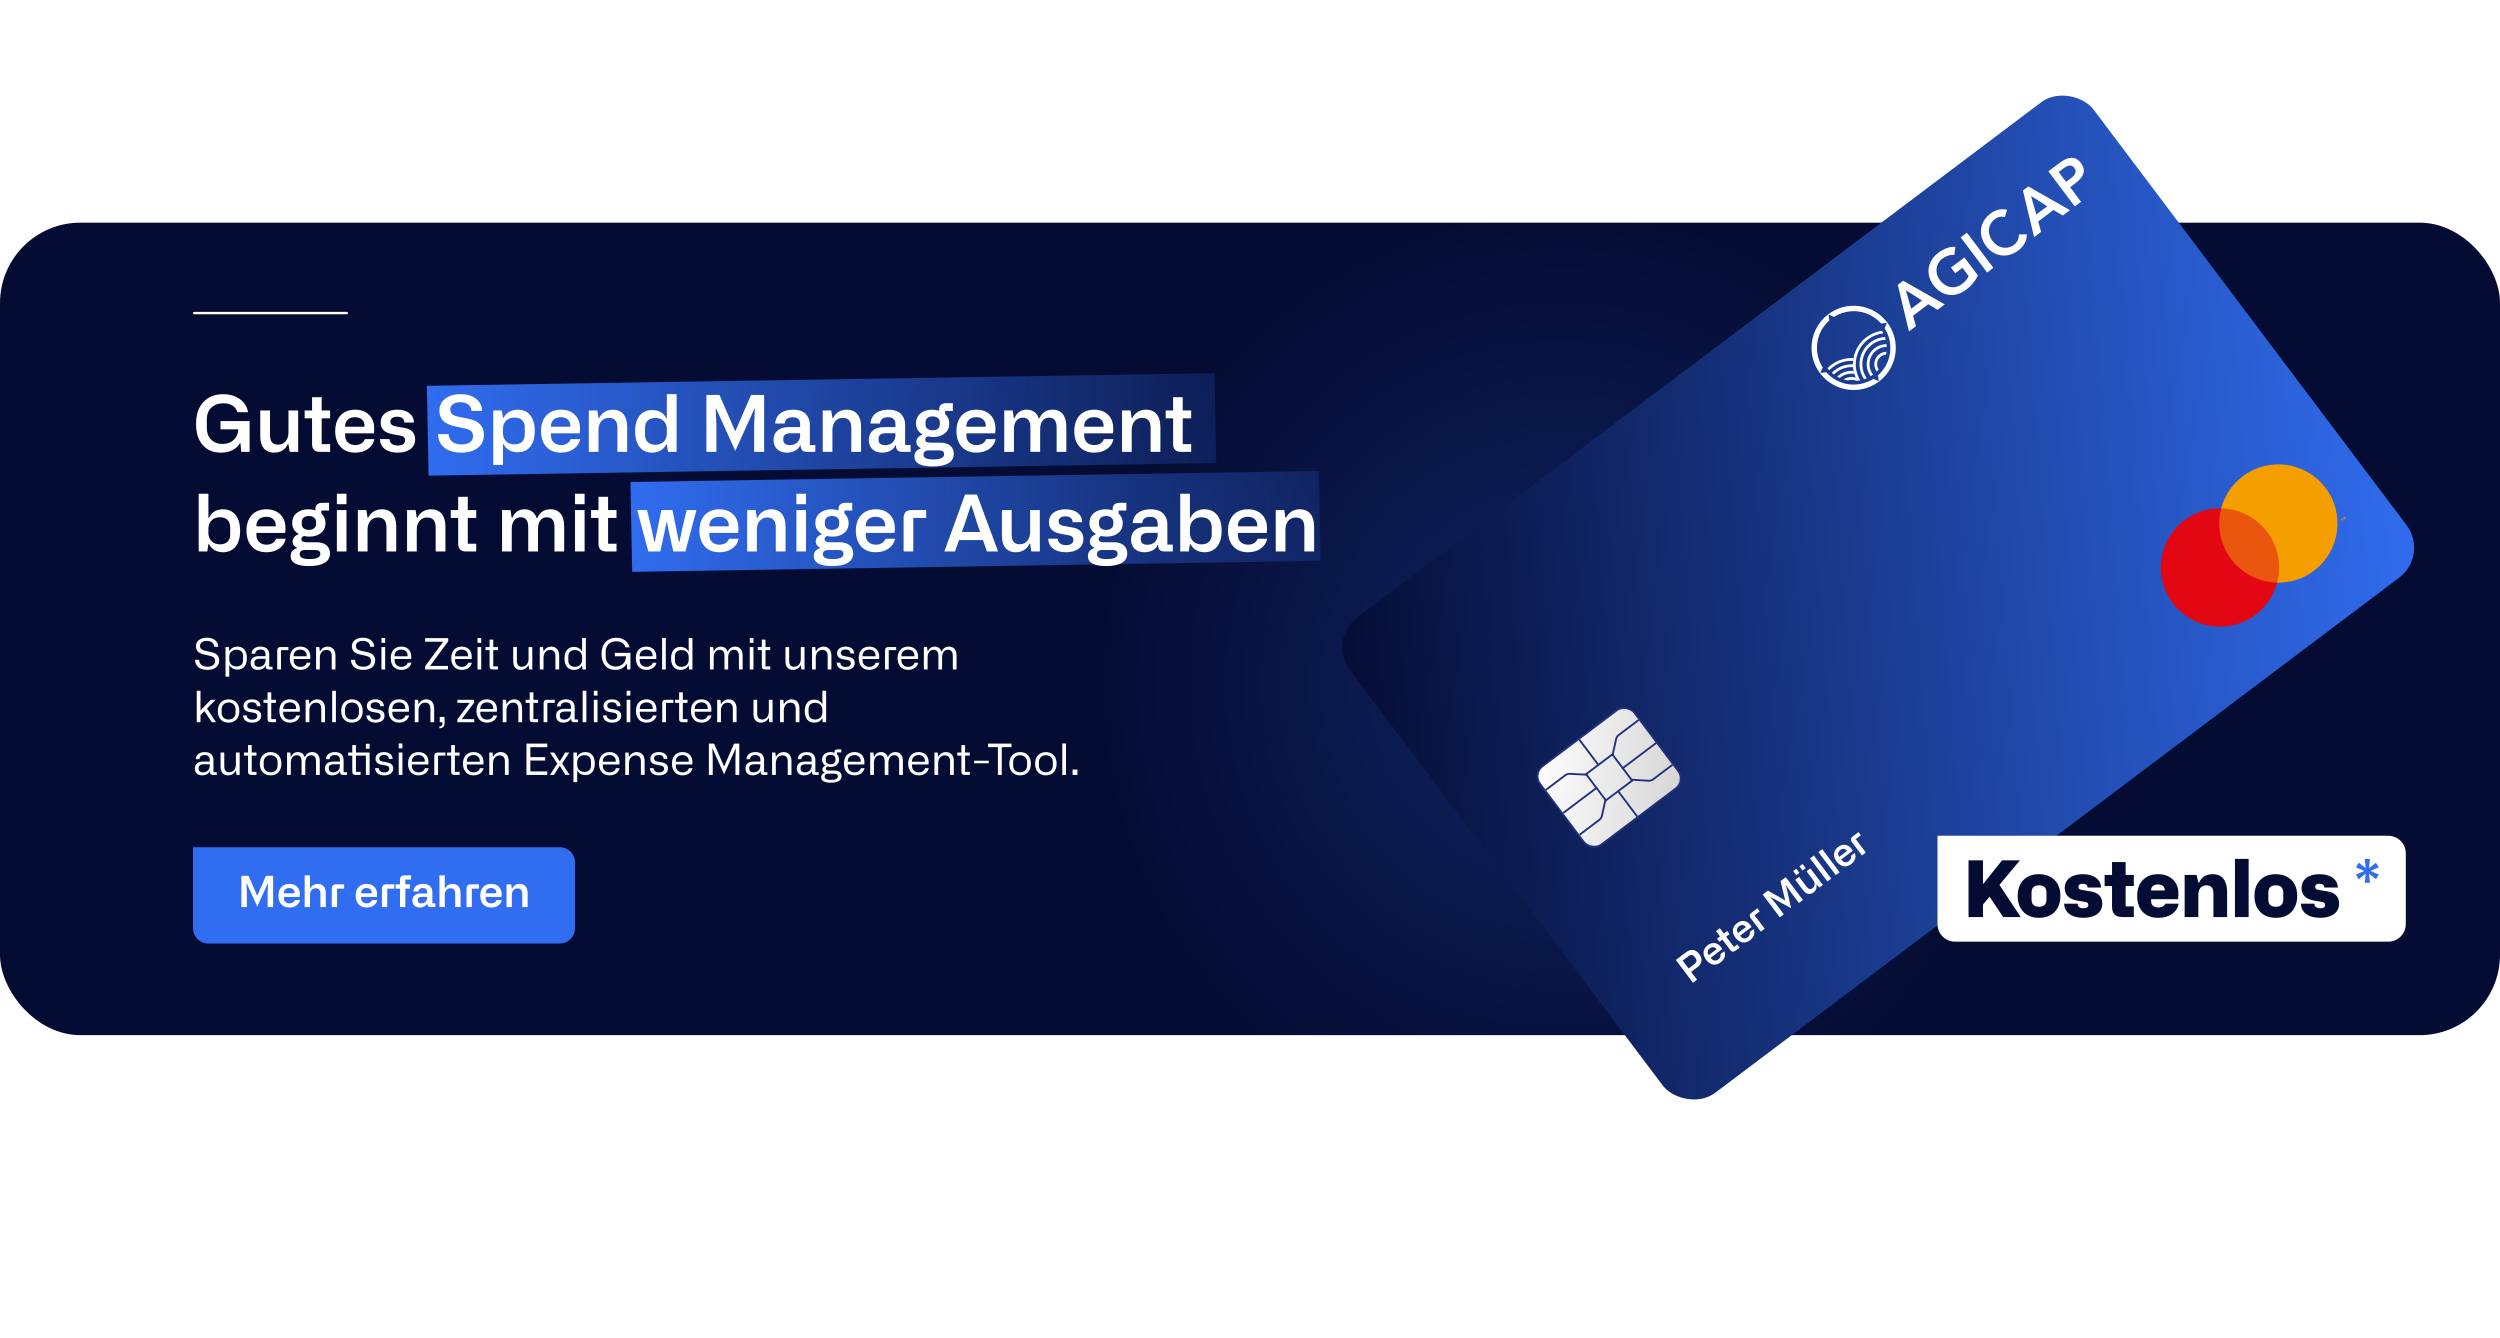
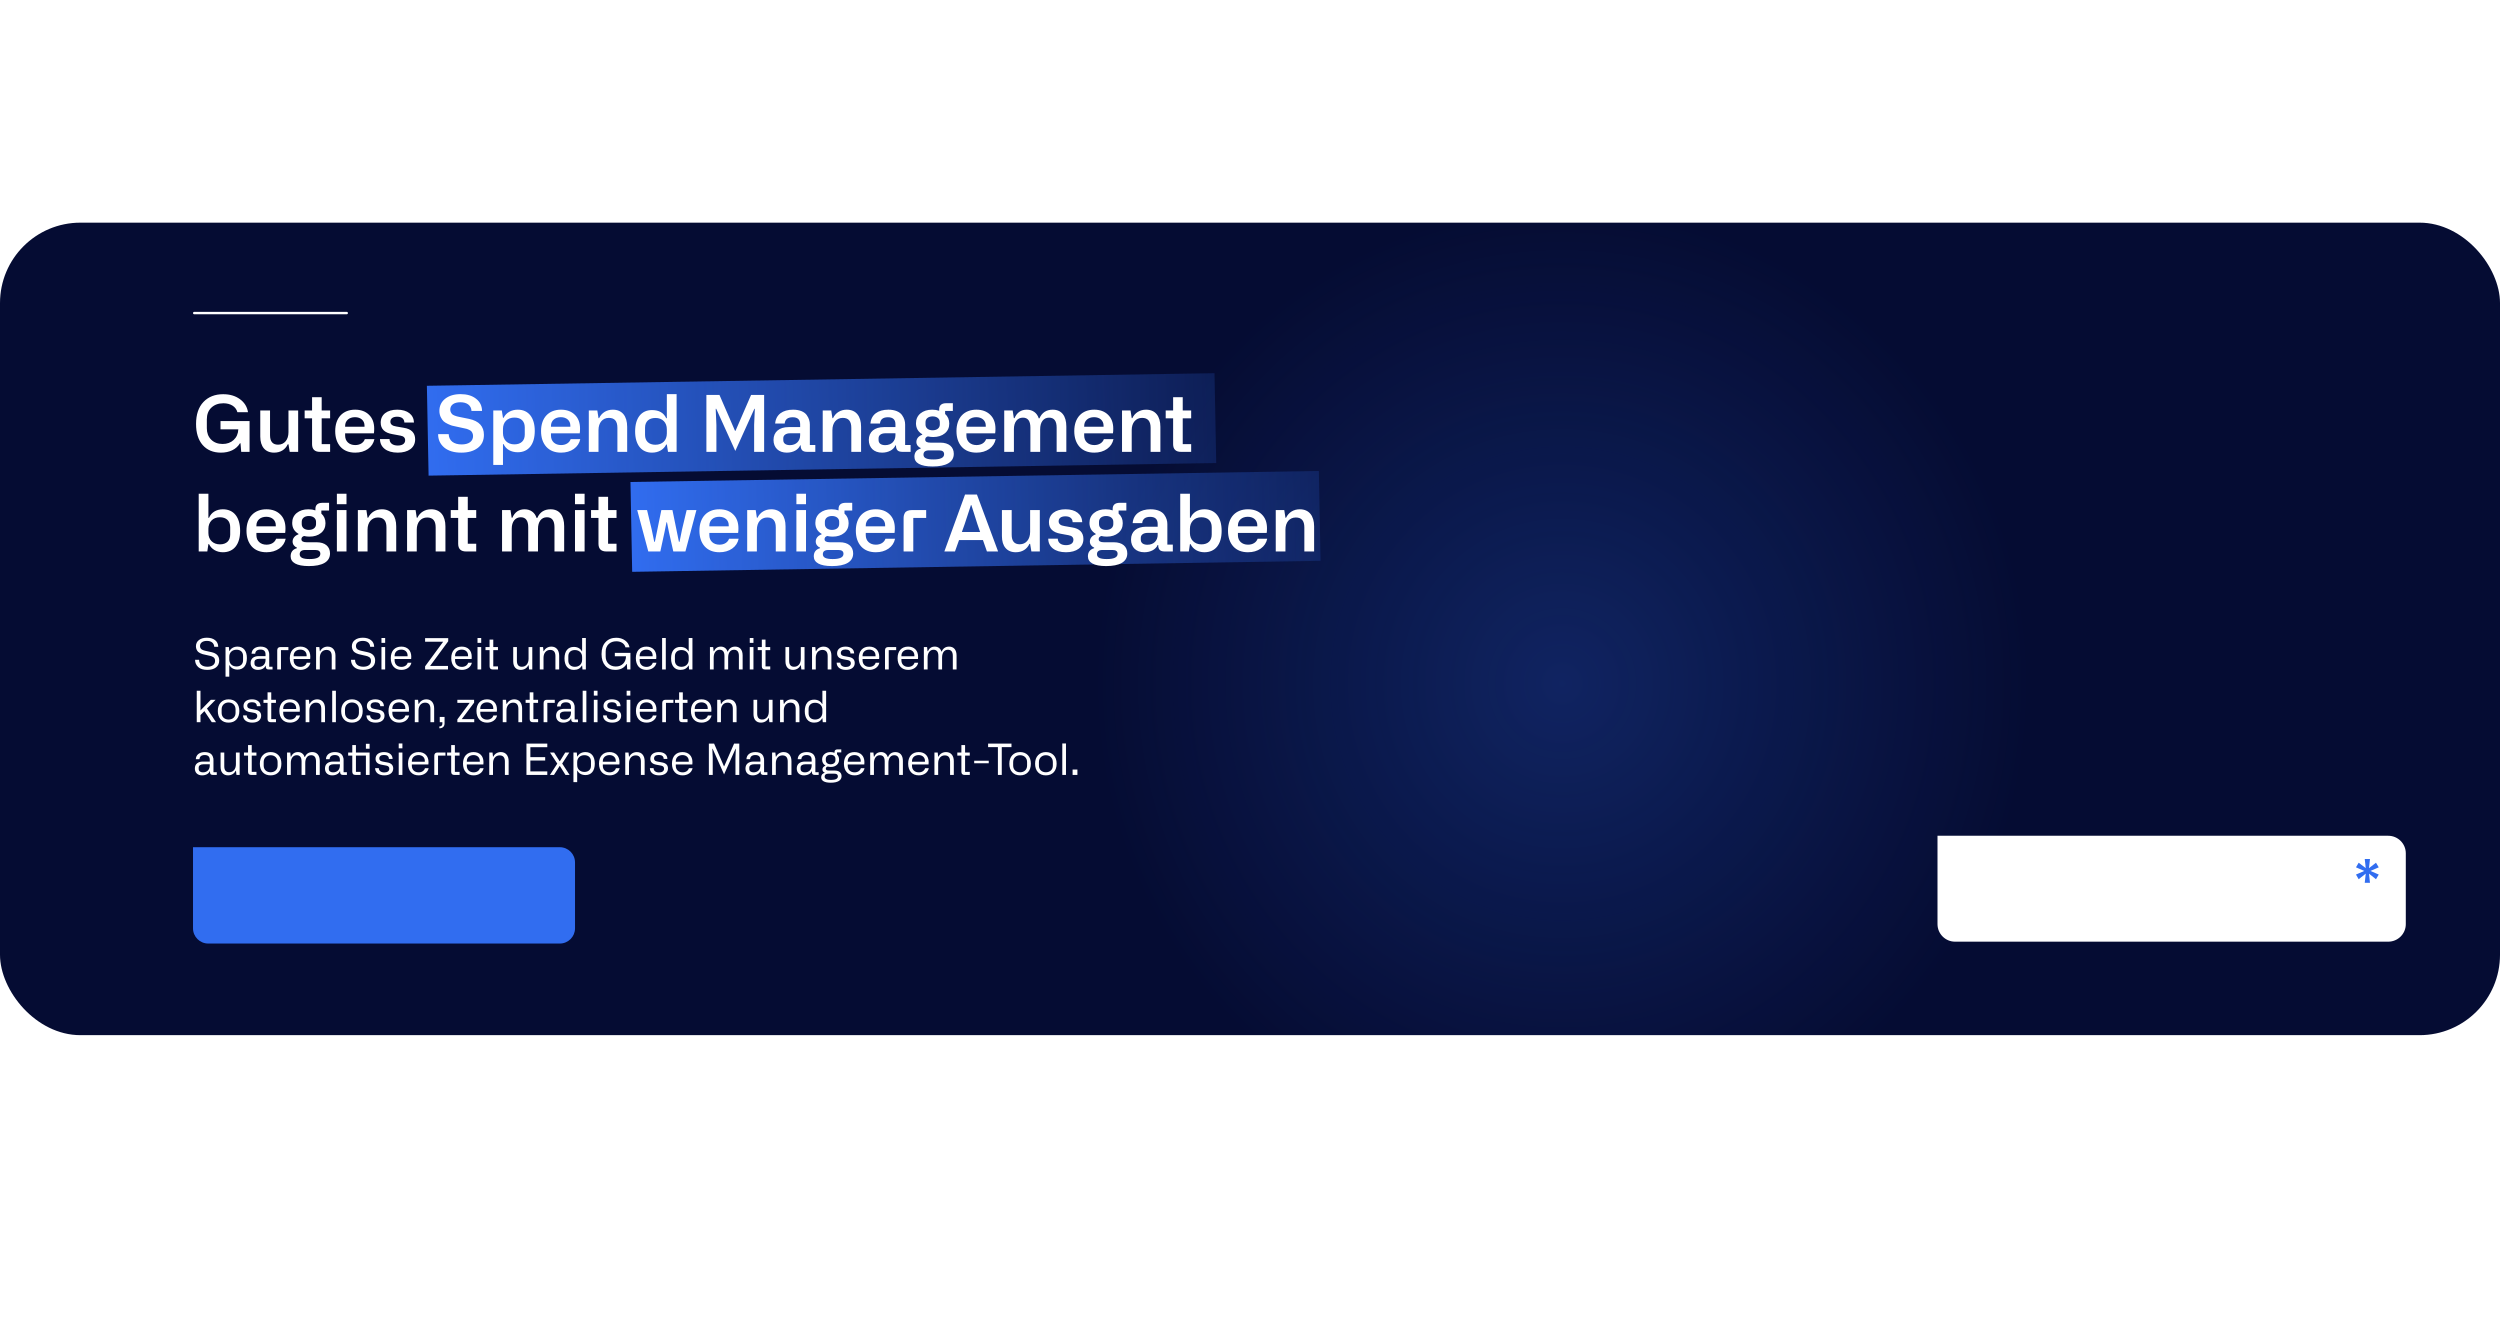
<svg xmlns="http://www.w3.org/2000/svg" width="1280" height="685" viewBox="0 0 1280 685" fill="none">
  <rect y="114" width="1280" height="416" rx="41.175" fill="#050C33" />
  <rect y="114" width="1280" height="416" rx="41.175" fill="url(#paint0_radial_6461_71642)" fill-opacity="0.7" />
  <line x1="99.438" y1="160.288" x2="177.528" y2="160.288" stroke="white" stroke-width="1.235" stroke-linecap="round" />
  <rect width="403.263" height="46" transform="matrix(1 -0.016 0.019 1 218.564 197.527)" fill="url(#paint1_linear_6461_71642)" />
  <rect width="352.452" height="46" transform="matrix(1 -0.016 0.019 1 322.801 246.776)" fill="url(#paint2_linear_6461_71642)" />
  <path d="M100.38 217.074C100.38 212.194 101.66 208.434 104.18 205.794C106.7 203.154 110.06 201.834 114.26 201.834C117.66 201.834 120.5 202.674 122.82 204.354C125.14 206.034 126.54 208.274 126.98 211.034H121.54C120.78 208.194 118.06 206.474 114.38 206.474C111.82 206.474 109.78 207.234 108.22 208.714C106.66 210.194 105.9 212.194 105.9 214.714V219.274C105.9 221.634 106.62 223.594 108.1 225.074C109.58 226.554 111.54 227.314 113.98 227.314C116.26 227.314 118.14 226.634 119.62 225.274C121.1 223.914 121.9 222.114 122.02 219.834H112.9V215.594H127.78V231.354H123.5L123.14 226.954H122.86C120.98 230.114 117.42 231.754 113.14 231.754C109.14 231.754 106.02 230.434 103.74 227.834C101.5 225.234 100.38 221.634 100.38 217.074ZM147.697 210.154H152.657V231.354H148.337L147.697 227.474H147.337C146.097 230.154 143.657 231.754 140.337 231.754C135.817 231.754 133.257 228.674 133.257 223.514V210.154H138.257V222.794C138.257 226.034 139.617 227.674 142.377 227.674C145.617 227.674 147.697 225.114 147.697 221.314V210.154ZM169.018 214.194H164.698V227.394H169.018V231.354H163.818C161.138 231.354 159.778 230.034 159.778 227.394V214.194H155.978V210.154H159.778V203.354H164.698V210.154H169.018V214.194ZM171.628 220.714C171.628 213.834 175.588 209.754 181.828 209.754C184.788 209.754 187.148 210.634 188.908 212.354C190.708 214.074 191.588 216.474 191.588 219.474C191.588 220.434 191.548 221.234 191.428 221.874H176.708V223.034C176.708 225.954 178.788 227.874 181.868 227.874C184.388 227.874 186.188 226.634 186.788 224.834H191.708C191.268 226.914 190.188 228.594 188.388 229.874C186.588 231.114 184.428 231.754 181.868 231.754C178.668 231.754 176.148 230.754 174.348 228.794C172.548 226.794 171.628 224.114 171.628 220.714ZM176.708 218.074V218.474H186.628V217.914C186.628 215.314 184.668 213.594 181.748 213.594C178.748 213.594 176.708 215.394 176.708 218.074ZM194.556 224.794H199.436C199.476 226.874 201.076 228.114 203.636 228.114C206.036 228.114 207.436 227.114 207.436 225.394C207.436 224.114 206.636 223.314 204.996 223.034L200.876 222.274C196.916 221.594 194.916 219.634 194.916 216.394C194.916 212.234 198.236 209.754 203.396 209.754C208.676 209.754 211.836 212.354 211.956 216.354H207.036C206.996 214.394 205.596 213.354 203.356 213.354C201.116 213.354 199.876 214.314 199.876 215.914C199.876 217.234 200.876 218.074 202.876 218.354L206.756 219.034C210.636 219.634 212.556 221.634 212.556 224.954C212.556 229.234 209.076 231.754 203.636 231.754C197.916 231.754 194.556 228.954 194.556 224.794ZM224.326 222.274H229.726C229.846 225.674 232.366 227.554 236.366 227.554C240.006 227.554 242.206 225.954 242.206 223.234C242.206 222.114 241.686 221.154 241.166 220.674C240.886 220.434 240.526 220.234 240.086 220.034C239.166 219.594 238.926 219.554 238.126 219.394L233.366 218.354C232.526 218.154 231.846 218.034 231.406 217.914C230.966 217.794 230.286 217.514 229.326 217.074C228.406 216.634 227.646 216.194 227.126 215.714C226.046 214.714 224.966 212.714 224.966 210.434C224.966 207.794 225.966 205.714 227.926 204.154C229.926 202.594 232.566 201.794 235.806 201.794C239.046 201.794 241.686 202.554 243.686 204.114C245.726 205.674 246.766 207.754 246.806 210.394H241.406C241.246 207.514 239.046 205.954 235.726 205.954C232.406 205.954 230.526 207.394 230.526 209.754C230.526 210.834 231.126 211.674 231.606 212.154C231.886 212.354 232.286 212.594 232.806 212.794C233.886 213.154 233.966 213.234 235.046 213.434L240.166 214.474C245.246 215.554 247.766 218.274 247.766 222.634C247.766 225.514 246.726 227.754 244.606 229.354C242.486 230.954 239.686 231.754 236.166 231.754C232.446 231.754 229.526 230.874 227.406 229.114C225.326 227.314 224.286 225.034 224.326 222.274ZM257.521 238.034H252.561V210.154H256.921L257.521 213.914H257.841C259.161 211.234 261.881 209.754 265.121 209.754C270.561 209.754 273.801 213.794 273.801 220.634C273.801 227.554 270.521 231.554 265.121 231.554C261.601 231.554 259.001 229.994 257.841 227.394H257.521V238.034ZM263.361 227.514C266.681 227.514 268.681 225.674 268.681 222.514V218.794C268.681 215.714 266.801 213.794 263.401 213.794C259.841 213.794 257.521 216.074 257.521 219.594V221.714C257.521 225.234 259.841 227.514 263.361 227.514ZM277.018 220.714C277.018 213.834 280.978 209.754 287.218 209.754C290.178 209.754 292.538 210.634 294.298 212.354C296.098 214.074 296.978 216.474 296.978 219.474C296.978 220.434 296.938 221.234 296.818 221.874H282.098V223.034C282.098 225.954 284.178 227.874 287.258 227.874C289.778 227.874 291.578 226.634 292.178 224.834H297.098C296.658 226.914 295.578 228.594 293.778 229.874C291.978 231.114 289.818 231.754 287.258 231.754C284.058 231.754 281.538 230.754 279.738 228.794C277.938 226.794 277.018 224.114 277.018 220.714ZM282.098 218.074V218.474H292.018V217.914C292.018 215.314 290.058 213.594 287.138 213.594C284.138 213.594 282.098 215.394 282.098 218.074ZM306.427 231.354H301.467V210.154H305.827L306.427 214.074H306.747C308.067 211.314 310.627 209.754 313.787 209.754C318.547 209.754 321.107 213.114 321.107 218.514V231.354H316.107V219.034C316.107 215.634 314.667 213.954 311.747 213.954C308.507 213.954 306.427 216.474 306.427 220.194V231.354ZM333.822 231.754C328.422 231.754 325.182 227.714 325.182 220.874C325.182 213.954 328.422 209.954 333.822 209.954C337.382 209.954 339.822 211.354 341.102 214.114H341.422V201.794H346.422V231.354H342.022L341.422 227.594H341.102C339.782 230.274 337.062 231.754 333.822 231.754ZM335.542 227.714C339.182 227.714 341.422 225.434 341.422 221.914V219.794C341.422 216.274 339.142 213.994 335.582 213.994C332.262 213.994 330.262 215.834 330.262 218.994V222.714C330.262 225.754 332.182 227.714 335.542 227.714ZM366.796 231.354H361.676V202.194H368.356L376.316 220.554H376.596L384.556 202.194H391.236V231.354H386.116V217.594L386.476 209.314H386.236L376.476 230.874L366.716 209.314H366.436L366.796 217.634V231.354ZM396.039 225.234C396.039 221.114 398.999 218.674 403.759 218.674H409.679V217.274C409.679 214.834 408.399 213.634 405.839 213.634C403.319 213.634 401.959 214.714 401.759 216.834H396.879C397.239 212.314 400.679 209.754 406.079 209.754C409.439 209.754 411.879 210.874 413.039 212.514C414.199 214.154 414.639 215.714 414.639 217.354V227.834H417.439V231.354H413.359C411.119 231.354 410.279 230.554 409.999 228.914L409.959 228.034H409.679C408.759 230.274 406.079 231.754 402.839 231.754C398.679 231.754 396.039 229.234 396.039 225.234ZM401.039 224.354V225.314C401.039 227.034 402.359 227.914 404.439 227.914C407.639 227.914 409.679 225.834 409.679 222.754V221.834H404.559C402.319 221.834 401.039 222.874 401.039 224.354ZM426.193 231.354H421.233V210.154H425.593L426.193 214.074H426.513C427.833 211.314 430.393 209.754 433.553 209.754C438.312 209.754 440.873 213.114 440.873 218.514V231.354H435.873V219.034C435.873 215.634 434.433 213.954 431.513 213.954C428.273 213.954 426.193 216.474 426.193 220.194V231.354ZM444.828 225.234C444.828 221.114 447.788 218.674 452.548 218.674H458.468V217.274C458.468 214.834 457.188 213.634 454.628 213.634C452.108 213.634 450.748 214.714 450.548 216.834H445.668C446.028 212.314 449.468 209.754 454.868 209.754C458.228 209.754 460.668 210.874 461.828 212.514C462.988 214.154 463.428 215.714 463.428 217.354V227.834H466.228V231.354H462.148C459.908 231.354 459.068 230.554 458.788 228.914L458.748 228.034H458.468C457.548 230.274 454.868 231.754 451.628 231.754C447.468 231.754 444.828 229.234 444.828 225.234ZM449.828 224.354V225.314C449.828 227.034 451.148 227.914 453.228 227.914C456.428 227.914 458.468 225.834 458.468 222.754V221.834H453.348C451.108 221.834 449.828 222.874 449.828 224.354ZM476.382 226.634H481.462C485.822 226.634 488.342 228.834 488.342 232.354C488.342 236.714 484.342 238.834 477.502 238.834C471.222 238.834 468.182 236.994 468.182 233.834C468.182 231.674 469.262 230.274 471.382 229.674V229.354C470.062 228.874 469.182 227.674 469.182 226.274C469.182 224.554 470.382 223.194 472.182 222.594V222.314C470.062 221.074 468.982 219.234 468.982 216.714C468.982 214.634 469.742 212.954 471.262 211.674C472.822 210.394 474.822 209.754 477.262 209.754C478.622 209.754 479.822 209.954 480.862 210.314V209.594C480.862 207.474 482.102 206.434 484.542 206.434H487.862V210.394H483.902V211.954C485.302 213.194 486.022 214.834 486.022 216.874C486.022 218.954 485.262 220.634 483.742 221.874C482.222 223.114 480.262 223.754 477.822 223.754C476.822 223.754 475.902 223.634 475.062 223.434C474.142 223.714 473.702 224.274 473.702 225.074C473.702 226.114 474.582 226.634 476.382 226.634ZM473.862 216.154V217.354C473.862 219.154 475.302 220.314 477.502 220.314C479.702 220.314 481.182 219.154 481.182 217.354V216.154C481.182 214.394 479.742 213.194 477.502 213.194C475.302 213.194 473.862 214.354 473.862 216.154ZM477.862 235.234C481.542 235.234 483.382 234.354 483.382 232.554C483.382 231.234 482.502 230.594 480.782 230.594H475.662C473.782 230.594 472.822 231.314 472.822 232.754C472.822 234.514 474.462 235.234 477.862 235.234ZM489.713 220.714C489.713 213.834 493.673 209.754 499.913 209.754C502.873 209.754 505.233 210.634 506.993 212.354C508.793 214.074 509.673 216.474 509.673 219.474C509.673 220.434 509.633 221.234 509.513 221.874H494.793V223.034C494.793 225.954 496.873 227.874 499.953 227.874C502.473 227.874 504.273 226.634 504.873 224.834H509.793C509.353 226.914 508.273 228.594 506.473 229.874C504.673 231.114 502.513 231.754 499.953 231.754C496.753 231.754 494.233 230.754 492.433 228.794C490.633 226.794 489.713 224.114 489.713 220.714ZM494.793 218.074V218.474H504.713V217.914C504.713 215.314 502.753 213.594 499.833 213.594C496.833 213.594 494.793 215.394 494.793 218.074ZM519.122 231.354H514.162V210.154H518.482L519.082 214.074H519.442C520.682 211.194 522.762 209.754 525.722 209.754C528.762 209.754 531.002 211.474 531.842 214.194H532.202C533.482 211.234 535.762 209.754 539.002 209.754C543.522 209.754 545.962 212.954 545.962 218.394V231.354H541.002V218.954C541.002 215.554 539.722 213.834 537.122 213.834C534.242 213.834 532.562 216.194 532.562 219.754V231.354H527.562V218.954C527.562 215.554 526.282 213.834 523.722 213.834C520.882 213.834 519.122 216.154 519.122 219.674V231.354ZM550.026 220.714C550.026 213.834 553.986 209.754 560.226 209.754C563.186 209.754 565.546 210.634 567.306 212.354C569.106 214.074 569.986 216.474 569.986 219.474C569.986 220.434 569.946 221.234 569.826 221.874H555.106V223.034C555.106 225.954 557.186 227.874 560.266 227.874C562.786 227.874 564.586 226.634 565.186 224.834H570.106C569.666 226.914 568.586 228.594 566.786 229.874C564.986 231.114 562.826 231.754 560.266 231.754C557.066 231.754 554.546 230.754 552.746 228.794C550.946 226.794 550.026 224.114 550.026 220.714ZM555.106 218.074V218.474H565.026V217.914C565.026 215.314 563.066 213.594 560.146 213.594C557.146 213.594 555.106 215.394 555.106 218.074ZM579.435 231.354H574.475V210.154H578.835L579.435 214.074H579.755C581.075 211.314 583.635 209.754 586.795 209.754C591.555 209.754 594.115 213.114 594.115 218.514V231.354H589.115V219.034C589.115 215.634 587.675 213.954 584.755 213.954C581.515 213.954 579.435 216.474 579.435 220.194V231.354ZM609.878 214.194H605.558V227.394H609.878V231.354H604.678C601.998 231.354 600.638 230.034 600.638 227.394V214.194H596.838V210.154H600.638V203.354H605.558V210.154H609.878V214.194ZM106.14 282.354H101.74V252.794H106.7V265.114H107.02C108.1 262.434 110.74 260.754 114.1 260.754C119.74 260.754 122.94 264.874 122.94 271.794C122.94 278.714 119.7 282.754 114.1 282.754C110.94 282.754 108.26 281.194 107.02 278.594H106.7L106.14 282.354ZM106.7 270.714V272.914C106.7 276.314 109.06 278.714 112.58 278.714C115.98 278.714 117.86 276.794 117.86 273.714V269.914C117.86 266.674 115.86 264.834 112.54 264.834C109.06 264.834 106.7 267.234 106.7 270.714ZM126.198 271.714C126.198 264.834 130.158 260.754 136.398 260.754C139.358 260.754 141.718 261.634 143.478 263.354C145.278 265.074 146.158 267.474 146.158 270.474C146.158 271.434 146.118 272.234 145.998 272.874H131.278V274.034C131.278 276.954 133.358 278.874 136.438 278.874C138.958 278.874 140.758 277.634 141.358 275.834H146.278C145.838 277.914 144.758 279.594 142.958 280.874C141.158 282.114 138.998 282.754 136.438 282.754C133.238 282.754 130.718 281.754 128.918 279.794C127.118 277.794 126.198 275.114 126.198 271.714ZM131.278 269.074V269.474H141.198V268.914C141.198 266.314 139.238 264.594 136.318 264.594C133.318 264.594 131.278 266.394 131.278 269.074ZM157.007 277.634H162.087C166.447 277.634 168.967 279.834 168.967 283.354C168.967 287.714 164.967 289.834 158.127 289.834C151.847 289.834 148.807 287.994 148.807 284.834C148.807 282.674 149.887 281.274 152.007 280.674V280.354C150.687 279.874 149.807 278.674 149.807 277.274C149.807 275.554 151.007 274.194 152.807 273.594V273.314C150.687 272.074 149.607 270.234 149.607 267.714C149.607 265.634 150.367 263.954 151.887 262.674C153.447 261.394 155.447 260.754 157.887 260.754C159.247 260.754 160.447 260.954 161.487 261.314V260.594C161.487 258.474 162.727 257.434 165.167 257.434H168.487V261.394H164.527V262.954C165.927 264.194 166.647 265.834 166.647 267.874C166.647 269.954 165.887 271.634 164.367 272.874C162.847 274.114 160.887 274.754 158.447 274.754C157.447 274.754 156.527 274.634 155.687 274.434C154.767 274.714 154.327 275.274 154.327 276.074C154.327 277.114 155.207 277.634 157.007 277.634ZM154.487 267.154V268.354C154.487 270.154 155.927 271.314 158.127 271.314C160.327 271.314 161.807 270.154 161.807 268.354V267.154C161.807 265.394 160.367 264.194 158.127 264.194C155.927 264.194 154.487 265.354 154.487 267.154ZM158.487 286.234C162.167 286.234 164.007 285.354 164.007 283.554C164.007 282.234 163.127 281.594 161.407 281.594H156.287C154.407 281.594 153.447 282.314 153.447 283.754C153.447 285.514 155.087 286.234 158.487 286.234ZM177.403 258.154H172.483V252.794H177.403V258.154ZM177.403 282.354H172.483V261.154H177.403V282.354ZM188.185 282.354H183.225V261.154H187.585L188.185 265.074H188.505C189.825 262.314 192.385 260.754 195.545 260.754C200.305 260.754 202.865 264.114 202.865 269.514V282.354H197.865V270.034C197.865 266.634 196.425 264.954 193.505 264.954C190.265 264.954 188.185 267.474 188.185 271.194V282.354ZM213.38 282.354H208.42V261.154H212.78L213.38 265.074H213.7C215.02 262.314 217.58 260.754 220.74 260.754C225.5 260.754 228.06 264.114 228.06 269.514V282.354H223.06V270.034C223.06 266.634 221.62 264.954 218.7 264.954C215.46 264.954 213.38 267.474 213.38 271.194V282.354ZM243.823 265.194H239.503V278.394H243.823V282.354H238.623C235.943 282.354 234.583 281.034 234.583 278.394V265.194H230.783V261.154H234.583V254.354H239.503V261.154H243.823V265.194ZM262.013 282.354H257.053V261.154H261.373L261.973 265.074H262.333C263.573 262.194 265.653 260.754 268.613 260.754C271.653 260.754 273.893 262.474 274.733 265.194H275.093C276.373 262.234 278.653 260.754 281.893 260.754C286.413 260.754 288.853 263.954 288.853 269.394V282.354H283.893V269.954C283.893 266.554 282.613 264.834 280.013 264.834C277.133 264.834 275.453 267.194 275.453 270.754V282.354H270.453V269.954C270.453 266.554 269.173 264.834 266.613 264.834C263.773 264.834 262.013 267.154 262.013 270.674V282.354ZM299.317 258.154H294.397V252.794H299.317V258.154ZM299.317 282.354H294.397V261.154H299.317V282.354ZM315.659 265.194H311.339V278.394H315.659V282.354H310.459C307.779 282.354 306.419 281.034 306.419 278.394V265.194H302.619V261.154H306.419V254.354H311.339V261.154H315.659V265.194ZM349.209 271.074L351.569 261.154H356.569L350.929 282.354H344.729L342.529 272.554L341.489 267.394H341.249L340.209 272.554L338.089 282.354H331.929L326.249 261.154H331.289L333.649 270.994L334.969 277.394H335.289L338.609 261.154H344.289L347.609 277.394H347.929L349.209 271.074ZM358.112 271.714C358.112 264.834 362.072 260.754 368.312 260.754C371.272 260.754 373.632 261.634 375.392 263.354C377.192 265.074 378.072 267.474 378.072 270.474C378.072 271.434 378.032 272.234 377.912 272.874H363.192V274.034C363.192 276.954 365.272 278.874 368.352 278.874C370.872 278.874 372.672 277.634 373.272 275.834H378.192C377.752 277.914 376.672 279.594 374.872 280.874C373.072 282.114 370.912 282.754 368.352 282.754C365.152 282.754 362.632 281.754 360.832 279.794C359.032 277.794 358.112 275.114 358.112 271.714ZM363.192 269.074V269.474H373.112V268.914C373.112 266.314 371.152 264.594 368.232 264.594C365.232 264.594 363.192 266.394 363.192 269.074ZM387.521 282.354H382.561V261.154H386.921L387.521 265.074H387.841C389.161 262.314 391.721 260.754 394.881 260.754C399.641 260.754 402.201 264.114 402.201 269.514V282.354H397.201V270.034C397.201 266.634 395.761 264.954 392.841 264.954C389.601 264.954 387.521 267.474 387.521 271.194V282.354ZM412.676 258.154H407.756V252.794H412.676V258.154ZM412.676 282.354H407.756V261.154H412.676V282.354ZM424.858 277.634H429.938C434.298 277.634 436.818 279.834 436.818 283.354C436.818 287.714 432.818 289.834 425.978 289.834C419.698 289.834 416.658 287.994 416.658 284.834C416.658 282.674 417.738 281.274 419.858 280.674V280.354C418.538 279.874 417.658 278.674 417.658 277.274C417.658 275.554 418.858 274.194 420.658 273.594V273.314C418.538 272.074 417.458 270.234 417.458 267.714C417.458 265.634 418.218 263.954 419.738 262.674C421.298 261.394 423.298 260.754 425.738 260.754C427.098 260.754 428.298 260.954 429.338 261.314V260.594C429.338 258.474 430.578 257.434 433.018 257.434H436.338V261.394H432.378V262.954C433.778 264.194 434.498 265.834 434.498 267.874C434.498 269.954 433.738 271.634 432.218 272.874C430.698 274.114 428.738 274.754 426.298 274.754C425.298 274.754 424.378 274.634 423.538 274.434C422.618 274.714 422.178 275.274 422.178 276.074C422.178 277.114 423.058 277.634 424.858 277.634ZM422.338 267.154V268.354C422.338 270.154 423.778 271.314 425.978 271.314C428.178 271.314 429.658 270.154 429.658 268.354V267.154C429.658 265.394 428.218 264.194 425.978 264.194C423.778 264.194 422.338 265.354 422.338 267.154ZM426.338 286.234C430.018 286.234 431.858 285.354 431.858 283.554C431.858 282.234 430.978 281.594 429.258 281.594H424.138C422.258 281.594 421.298 282.314 421.298 283.754C421.298 285.514 422.938 286.234 426.338 286.234ZM438.19 271.714C438.19 264.834 442.15 260.754 448.39 260.754C451.35 260.754 453.71 261.634 455.47 263.354C457.27 265.074 458.15 267.474 458.15 270.474C458.15 271.434 458.11 272.234 457.99 272.874H443.27V274.034C443.27 276.954 445.35 278.874 448.43 278.874C450.95 278.874 452.75 277.634 453.35 275.834H458.27C457.83 277.914 456.75 279.594 454.95 280.874C453.15 282.114 450.99 282.754 448.43 282.754C445.23 282.754 442.71 281.754 440.91 279.794C439.11 277.794 438.19 275.114 438.19 271.714ZM443.27 269.074V269.474H453.19V268.914C453.19 266.314 451.23 264.594 448.31 264.594C445.31 264.594 443.27 266.394 443.27 269.074ZM466.919 261.154H474.199V265.194H467.599V282.354H462.639V265.394C462.639 264.274 462.799 263.514 463.319 262.594C463.839 261.674 465.119 261.154 466.919 261.154ZM511.029 282.354H505.309L503.269 276.514H491.029L488.949 282.354H483.509L494.109 253.194H500.189L511.029 282.354ZM493.909 268.354L492.469 272.394H501.829L500.429 268.354L497.349 258.634H497.109L493.909 268.354ZM527.424 261.154H532.384V282.354H528.064L527.424 278.474H527.064C525.824 281.154 523.384 282.754 520.064 282.754C515.544 282.754 512.984 279.674 512.984 274.514V261.154H517.984V273.794C517.984 277.034 519.344 278.674 522.104 278.674C525.344 278.674 527.424 276.114 527.424 272.314V261.154ZM536.705 275.794H541.585C541.625 277.874 543.225 279.114 545.785 279.114C548.185 279.114 549.585 278.114 549.585 276.394C549.585 275.114 548.785 274.314 547.145 274.034L543.025 273.274C539.065 272.594 537.065 270.634 537.065 267.394C537.065 263.234 540.385 260.754 545.545 260.754C550.825 260.754 553.985 263.354 554.105 267.354H549.185C549.145 265.394 547.745 264.354 545.505 264.354C543.265 264.354 542.025 265.314 542.025 266.914C542.025 268.234 543.025 269.074 545.025 269.354L548.905 270.034C552.785 270.634 554.705 272.634 554.705 275.954C554.705 280.234 551.225 282.754 545.785 282.754C540.065 282.754 536.705 279.954 536.705 275.794ZM565.21 277.634H570.29C574.65 277.634 577.17 279.834 577.17 283.354C577.17 287.714 573.17 289.834 566.33 289.834C560.05 289.834 557.01 287.994 557.01 284.834C557.01 282.674 558.09 281.274 560.21 280.674V280.354C558.89 279.874 558.01 278.674 558.01 277.274C558.01 275.554 559.21 274.194 561.01 273.594V273.314C558.89 272.074 557.81 270.234 557.81 267.714C557.81 265.634 558.57 263.954 560.09 262.674C561.65 261.394 563.65 260.754 566.09 260.754C567.45 260.754 568.65 260.954 569.69 261.314V260.594C569.69 258.474 570.93 257.434 573.37 257.434H576.69V261.394H572.73V262.954C574.13 264.194 574.85 265.834 574.85 267.874C574.85 269.954 574.09 271.634 572.57 272.874C571.05 274.114 569.09 274.754 566.65 274.754C565.65 274.754 564.73 274.634 563.89 274.434C562.97 274.714 562.53 275.274 562.53 276.074C562.53 277.114 563.41 277.634 565.21 277.634ZM562.69 267.154V268.354C562.69 270.154 564.13 271.314 566.33 271.314C568.53 271.314 570.01 270.154 570.01 268.354V267.154C570.01 265.394 568.57 264.194 566.33 264.194C564.13 264.194 562.69 265.354 562.69 267.154ZM566.69 286.234C570.37 286.234 572.21 285.354 572.21 283.554C572.21 282.234 571.33 281.594 569.61 281.594H564.49C562.61 281.594 561.65 282.314 561.65 283.754C561.65 285.514 563.29 286.234 566.69 286.234ZM579.086 276.234C579.086 272.114 582.046 269.674 586.806 269.674H592.726V268.274C592.726 265.834 591.446 264.634 588.886 264.634C586.366 264.634 585.006 265.714 584.806 267.834H579.926C580.286 263.314 583.726 260.754 589.126 260.754C592.486 260.754 594.926 261.874 596.086 263.514C597.246 265.154 597.686 266.714 597.686 268.354V278.834H600.486V282.354H596.406C594.166 282.354 593.326 281.554 593.046 279.914L593.006 279.034H592.726C591.806 281.274 589.126 282.754 585.886 282.754C581.726 282.754 579.086 280.234 579.086 276.234ZM584.086 275.354V276.314C584.086 278.034 585.406 278.914 587.486 278.914C590.686 278.914 592.726 276.834 592.726 273.754V272.834H587.606C585.366 272.834 584.086 273.874 584.086 275.354ZM608.679 282.354H604.279V252.794H609.239V265.114H609.559C610.639 262.434 613.279 260.754 616.639 260.754C622.279 260.754 625.479 264.874 625.479 271.794C625.479 278.714 622.239 282.754 616.639 282.754C613.479 282.754 610.799 281.194 609.559 278.594H609.239L608.679 282.354ZM609.239 270.714V272.914C609.239 276.314 611.599 278.714 615.119 278.714C618.519 278.714 620.399 276.794 620.399 273.714V269.914C620.399 266.674 618.399 264.834 615.079 264.834C611.599 264.834 609.239 267.234 609.239 270.714ZM628.737 271.714C628.737 264.834 632.697 260.754 638.937 260.754C641.897 260.754 644.257 261.634 646.017 263.354C647.817 265.074 648.697 267.474 648.697 270.474C648.697 271.434 648.657 272.234 648.537 272.874H633.817V274.034C633.817 276.954 635.897 278.874 638.977 278.874C641.497 278.874 643.297 277.634 643.897 275.834H648.817C648.377 277.914 647.297 279.594 645.497 280.874C643.697 282.114 641.537 282.754 638.977 282.754C635.777 282.754 633.257 281.754 631.457 279.794C629.657 277.794 628.737 275.114 628.737 271.714ZM633.817 269.074V269.474H643.737V268.914C643.737 266.314 641.777 264.594 638.857 264.594C635.857 264.594 633.817 266.394 633.817 269.074ZM658.146 282.354H653.186V261.154H657.546L658.146 265.074H658.466C659.786 262.314 662.346 260.754 665.506 260.754C670.266 260.754 672.826 264.114 672.826 269.514V282.354H667.826V270.034C667.826 266.634 666.386 264.954 663.466 264.954C660.226 264.954 658.146 267.474 658.146 271.194V282.354Z" fill="white" />
  <path d="M99.876 337.818H101.944C101.966 340.128 103.638 341.36 106.212 341.36C108.61 341.36 110.128 340.238 110.128 338.39C110.128 337.422 109.776 336.74 109.094 336.388C108.412 336.014 108.192 335.948 107.576 335.794L104.76 335.156L103.726 334.914C103.484 334.848 103.11 334.694 102.604 334.474C102.12 334.232 101.724 333.99 101.438 333.726C100.888 333.198 100.316 332.186 100.316 330.954C100.316 329.568 100.822 328.49 101.856 327.698C102.89 326.906 104.232 326.51 105.926 326.51C107.664 326.51 109.05 326.928 110.106 327.742C111.162 328.556 111.712 329.7 111.734 331.152H109.688C109.578 329.216 108.148 328.138 105.926 328.138C103.726 328.138 102.406 329.172 102.406 330.756C102.406 331.614 102.78 332.252 103.462 332.626C104.166 332.978 104.562 333.088 105.266 333.242L108.28 333.902C110.92 334.474 112.24 335.904 112.24 338.192C112.24 339.71 111.69 340.876 110.568 341.734C109.468 342.57 107.994 342.988 106.146 342.988C104.122 342.988 102.56 342.504 101.482 341.536C100.404 340.546 99.876 339.314 99.876 337.818ZM117.387 346.442H115.473V331.284H117.189L117.387 333.308H117.519C118.289 331.878 119.763 331.064 121.633 331.064C124.625 331.064 126.407 333.22 126.407 336.938C126.407 340.7 124.625 342.834 121.633 342.834C119.697 342.834 118.245 341.998 117.519 340.59H117.387V346.442ZM121.105 341.228C123.151 341.228 124.449 340.018 124.449 338.104V335.794C124.449 333.88 123.151 332.648 121.105 332.648C118.883 332.648 117.387 334.1 117.387 336.234V337.664C117.387 339.798 118.883 341.228 121.105 341.228ZM128.319 339.468C128.319 337.202 129.881 335.926 132.499 335.926H135.953V335.046C135.953 333.396 135.095 332.582 133.357 332.582C131.663 332.582 130.739 333.396 130.673 334.716H128.803C128.913 332.428 130.673 331.064 133.467 331.064C134.985 331.064 136.173 331.57 136.767 332.186C137.053 332.494 137.295 332.846 137.471 333.264C137.823 334.078 137.845 334.562 137.845 335.09V341.36H139.539V342.768H137.581C136.525 342.768 136.151 342.328 136.085 341.47L136.063 340.876H135.931C135.425 342.174 133.885 342.988 132.015 342.988C129.705 342.988 128.319 341.602 128.319 339.468ZM130.277 338.984V339.688C130.277 340.832 131.135 341.448 132.455 341.448C134.589 341.448 135.953 340.04 135.953 337.928V337.312H132.675C131.157 337.312 130.277 337.994 130.277 338.984ZM143.679 331.284H147.661V332.868H143.855V342.768H141.941V332.978C141.941 331.856 142.513 331.284 143.679 331.284ZM153.776 331.064C156.922 331.064 158.88 333.044 158.88 336.234C158.88 336.674 158.858 337.07 158.814 337.422H150.344V338.082C150.344 340.106 151.73 341.448 153.842 341.448C155.448 341.448 156.68 340.612 157.054 339.314H158.946C158.704 340.436 158.132 341.316 157.186 341.998C156.24 342.658 155.118 342.988 153.798 342.988C150.454 342.988 148.386 340.678 148.386 336.982C148.386 333.286 150.454 331.064 153.776 331.064ZM150.344 335.706V336.014H156.988V335.574C156.988 333.792 155.69 332.604 153.776 332.604C151.752 332.604 150.344 333.858 150.344 335.706ZM163.75 342.768H161.836V331.284H163.508L163.75 333.418H163.904C164.608 331.944 166.038 331.064 167.776 331.064C170.262 331.064 171.758 332.868 171.758 335.706V342.768H169.844V335.904C169.844 333.814 168.942 332.758 167.138 332.758C165.114 332.758 163.75 334.364 163.75 336.762V342.768ZM179.712 337.818H181.78C181.802 340.128 183.474 341.36 186.048 341.36C188.446 341.36 189.964 340.238 189.964 338.39C189.964 337.422 189.612 336.74 188.93 336.388C188.248 336.014 188.028 335.948 187.412 335.794L184.596 335.156L183.562 334.914C183.32 334.848 182.946 334.694 182.44 334.474C181.956 334.232 181.56 333.99 181.274 333.726C180.724 333.198 180.152 332.186 180.152 330.954C180.152 329.568 180.658 328.49 181.692 327.698C182.726 326.906 184.068 326.51 185.762 326.51C187.5 326.51 188.886 326.928 189.942 327.742C190.998 328.556 191.548 329.7 191.57 331.152H189.524C189.414 329.216 187.984 328.138 185.762 328.138C183.562 328.138 182.242 329.172 182.242 330.756C182.242 331.614 182.616 332.252 183.298 332.626C184.002 332.978 184.398 333.088 185.102 333.242L188.116 333.902C190.756 334.474 192.076 335.904 192.076 338.192C192.076 339.71 191.526 340.876 190.404 341.734C189.304 342.57 187.83 342.988 185.982 342.988C183.958 342.988 182.396 342.504 181.318 341.536C180.24 340.546 179.712 339.314 179.712 337.818ZM197.201 329.15H195.309V326.642H197.201V329.15ZM197.201 342.768H195.309V331.284H197.201V342.768ZM205.467 331.064C208.613 331.064 210.571 333.044 210.571 336.234C210.571 336.674 210.549 337.07 210.505 337.422H202.035V338.082C202.035 340.106 203.421 341.448 205.533 341.448C207.139 341.448 208.371 340.612 208.745 339.314H210.637C210.395 340.436 209.823 341.316 208.877 341.998C207.931 342.658 206.809 342.988 205.489 342.988C202.145 342.988 200.077 340.678 200.077 336.982C200.077 333.286 202.145 331.064 205.467 331.064ZM202.035 335.706V336.014H208.679V335.574C208.679 333.792 207.381 332.604 205.467 332.604C203.443 332.604 202.035 333.858 202.035 335.706ZM217.65 326.73H229.486V328.336L220.224 340.942H229.376V342.768H217.65V341.162L226.912 328.556H217.65V326.73ZM236.426 331.064C239.572 331.064 241.53 333.044 241.53 336.234C241.53 336.674 241.508 337.07 241.464 337.422H232.994V338.082C232.994 340.106 234.38 341.448 236.492 341.448C238.098 341.448 239.33 340.612 239.704 339.314H241.596C241.354 340.436 240.782 341.316 239.836 341.998C238.89 342.658 237.768 342.988 236.448 342.988C233.104 342.988 231.036 340.678 231.036 336.982C231.036 333.286 233.104 331.064 236.426 331.064ZM232.994 335.706V336.014H239.638V335.574C239.638 333.792 238.34 332.604 236.426 332.604C234.402 332.604 232.994 333.858 232.994 335.706ZM246.378 329.15H244.486V326.642H246.378V329.15ZM246.378 342.768H244.486V331.284H246.378V342.768ZM252.555 332.868V341.184H254.975V342.768H252.335C251.213 342.768 250.663 342.24 250.663 341.162V332.868H248.573V331.284H250.663V327.478H252.555V331.284H254.953V332.868H252.555ZM270.62 331.284H272.534V342.768H270.906L270.642 340.634H270.466C269.85 342.064 268.354 342.988 266.572 342.988C264.196 342.988 262.766 341.404 262.766 338.61V331.284H264.658V338.346C264.658 340.37 265.516 341.382 267.21 341.382C269.3 341.382 270.62 339.732 270.62 337.29V331.284ZM278.283 342.768H276.369V331.284H278.041L278.283 333.418H278.437C279.141 331.944 280.571 331.064 282.309 331.064C284.795 331.064 286.291 332.868 286.291 335.706V342.768H284.377V335.904C284.377 333.814 283.475 332.758 281.671 332.758C279.647 332.758 278.283 334.364 278.283 336.762V342.768ZM293.797 342.988C290.805 342.988 289.023 340.832 289.023 337.114C289.023 333.352 290.805 331.218 293.797 331.218C295.733 331.218 297.185 332.054 297.911 333.462H298.043V326.642H299.957V342.768H298.241L298.043 340.766H297.911C297.119 342.24 295.755 342.988 293.797 342.988ZM294.325 341.404C296.547 341.404 298.043 339.952 298.043 337.818V336.388C298.043 334.254 296.547 332.824 294.325 332.824C292.279 332.824 290.981 334.034 290.981 335.948V338.258C290.981 340.172 292.279 341.404 294.325 341.404ZM307.994 334.892C307.994 332.23 308.676 330.184 310.062 328.732C311.448 327.258 313.252 326.532 315.518 326.532C317.278 326.532 318.774 326.994 320.028 327.896C321.282 328.798 322.03 329.964 322.316 331.438H320.226C319.808 329.568 317.96 328.336 315.562 328.336C313.956 328.336 312.636 328.82 311.624 329.788C310.612 330.756 310.106 332.032 310.106 333.616V336.124C310.106 337.642 310.59 338.874 311.536 339.82C312.504 340.766 313.758 341.25 315.32 341.25C316.838 341.25 318.092 340.766 319.038 339.82C320.006 338.852 320.49 337.576 320.512 335.992H314.792V334.276H322.778V342.768H321.128L320.93 339.974H320.776C319.632 341.976 317.564 342.988 315.034 342.988C312.834 342.988 311.118 342.262 309.864 340.81C308.61 339.358 307.994 337.378 307.994 334.892ZM330.936 331.064C334.082 331.064 336.04 333.044 336.04 336.234C336.04 336.674 336.018 337.07 335.974 337.422H327.504V338.082C327.504 340.106 328.89 341.448 331.002 341.448C332.608 341.448 333.84 340.612 334.214 339.314H336.106C335.864 340.436 335.292 341.316 334.346 341.998C333.4 342.658 332.278 342.988 330.958 342.988C327.614 342.988 325.546 340.678 325.546 336.982C325.546 333.286 327.614 331.064 330.936 331.064ZM327.504 335.706V336.014H334.148V335.574C334.148 333.792 332.85 332.604 330.936 332.604C328.912 332.604 327.504 333.858 327.504 335.706ZM340.888 342.768H338.996V326.642H340.888V342.768ZM348.367 342.988C345.375 342.988 343.593 340.832 343.593 337.114C343.593 333.352 345.375 331.218 348.367 331.218C350.303 331.218 351.755 332.054 352.481 333.462H352.613V326.642H354.527V342.768H352.811L352.613 340.766H352.481C351.689 342.24 350.325 342.988 348.367 342.988ZM348.895 341.404C351.117 341.404 352.613 339.952 352.613 337.818V336.388C352.613 334.254 351.117 332.824 348.895 332.824C346.849 332.824 345.551 334.034 345.551 335.948V338.258C345.551 340.172 346.849 341.404 348.895 341.404ZM365.402 342.768H363.488V331.284H365.138L365.38 333.418H365.556C366.238 331.856 367.404 331.064 369.098 331.064C370.792 331.064 372.024 332.076 372.464 333.572H372.64C373.322 331.9 374.664 331.064 376.402 331.064C378.8 331.064 380.23 332.714 380.23 335.596V342.768H378.316V335.838C378.316 333.726 377.48 332.67 375.808 332.67C373.894 332.67 372.816 334.232 372.816 336.674V342.768H370.924V335.882C370.924 333.748 370.088 332.67 368.438 332.67C366.59 332.67 365.402 334.276 365.402 336.652V342.768ZM385.769 329.15H383.877V326.642H385.769V329.15ZM385.769 342.768H383.877V331.284H385.769V342.768ZM391.946 332.868V341.184H394.366V342.768H391.726C390.604 342.768 390.054 342.24 390.054 341.162V332.868H387.964V331.284H390.054V327.478H391.946V331.284H394.344V332.868H391.946ZM410.01 331.284H411.924V342.768H410.296L410.032 340.634H409.856C409.24 342.064 407.744 342.988 405.962 342.988C403.586 342.988 402.156 341.404 402.156 338.61V331.284H404.048V338.346C404.048 340.37 404.906 341.382 406.6 341.382C408.69 341.382 410.01 339.732 410.01 337.29V331.284ZM417.674 342.768H415.76V331.284H417.432L417.674 333.418H417.828C418.532 331.944 419.962 331.064 421.7 331.064C424.186 331.064 425.682 332.868 425.682 335.706V342.768H423.768V335.904C423.768 333.814 422.866 332.758 421.062 332.758C419.038 332.758 417.674 334.364 417.674 336.762V342.768ZM428.369 339.292H430.261C430.261 340.634 431.361 341.492 433.055 341.492C434.661 341.492 435.629 340.788 435.629 339.578C435.629 338.72 435.123 338.192 434.111 337.994L431.647 337.532C429.601 337.158 428.589 336.146 428.589 334.496C428.589 332.362 430.283 331.064 432.923 331.064C435.651 331.064 437.301 332.45 437.323 334.562H435.431C435.387 333.22 434.551 332.538 432.923 332.538C431.361 332.538 430.503 333.22 430.503 334.298C430.503 334.914 430.767 335.354 431.229 335.596C431.691 335.794 431.889 335.86 432.351 335.948L434.617 336.366C436.619 336.718 437.631 337.752 437.631 339.468C437.631 341.668 435.849 342.988 433.055 342.988C430.151 342.988 428.369 341.514 428.369 339.292ZM445.061 331.064C448.207 331.064 450.165 333.044 450.165 336.234C450.165 336.674 450.143 337.07 450.099 337.422H441.629V338.082C441.629 340.106 443.015 341.448 445.127 341.448C446.733 341.448 447.965 340.612 448.339 339.314H450.231C449.989 340.436 449.417 341.316 448.471 341.998C447.525 342.658 446.403 342.988 445.083 342.988C441.739 342.988 439.671 340.678 439.671 336.982C439.671 333.286 441.739 331.064 445.061 331.064ZM441.629 335.706V336.014H448.273V335.574C448.273 333.792 446.975 332.604 445.061 332.604C443.037 332.604 441.629 333.858 441.629 335.706ZM454.859 331.284H458.841V332.868H455.035V342.768H453.121V332.978C453.121 331.856 453.693 331.284 454.859 331.284ZM464.956 331.064C468.102 331.064 470.06 333.044 470.06 336.234C470.06 336.674 470.038 337.07 469.994 337.422H461.524V338.082C461.524 340.106 462.91 341.448 465.022 341.448C466.628 341.448 467.86 340.612 468.234 339.314H470.126C469.884 340.436 469.312 341.316 468.366 341.998C467.42 342.658 466.298 342.988 464.978 342.988C461.634 342.988 459.566 340.678 459.566 336.982C459.566 333.286 461.634 331.064 464.956 331.064ZM461.524 335.706V336.014H468.168V335.574C468.168 333.792 466.87 332.604 464.956 332.604C462.932 332.604 461.524 333.858 461.524 335.706ZM474.93 342.768H473.016V331.284H474.666L474.908 333.418H475.084C475.766 331.856 476.932 331.064 478.626 331.064C480.32 331.064 481.552 332.076 481.992 333.572H482.168C482.85 331.9 484.192 331.064 485.93 331.064C488.328 331.064 489.758 332.714 489.758 335.596V342.768H487.844V335.838C487.844 333.726 487.008 332.67 485.336 332.67C483.422 332.67 482.344 334.232 482.344 336.674V342.768H480.452V335.882C480.452 333.748 479.616 332.67 477.966 332.67C476.118 332.67 474.93 334.276 474.93 336.652V342.768ZM110.612 369.768H108.434L104.65 364.092L102.648 366.116V369.768H100.734V353.642H102.648V363.74L107.95 358.284H110.392L105.97 362.772L110.612 369.768ZM111.519 364.026C111.519 362.178 112.025 360.726 113.037 359.67C114.049 358.592 115.391 358.064 117.041 358.064C118.691 358.064 120.033 358.592 121.023 359.648C122.035 360.704 122.541 362.156 122.541 364.026C122.541 367.656 120.495 369.988 117.041 369.988C115.325 369.988 113.983 369.46 112.993 368.382C112.003 367.304 111.519 365.852 111.519 364.026ZM113.477 363.19V364.972C113.477 367.15 115.017 368.404 117.041 368.404C119.087 368.404 120.605 367.106 120.605 364.972V363.19C120.605 361.078 119.131 359.67 117.041 359.67C116.007 359.67 115.149 360 114.467 360.66C113.807 361.298 113.477 362.156 113.477 363.19ZM124.451 366.292H126.343C126.343 367.634 127.443 368.492 129.137 368.492C130.743 368.492 131.711 367.788 131.711 366.578C131.711 365.72 131.205 365.192 130.193 364.994L127.729 364.532C125.683 364.158 124.671 363.146 124.671 361.496C124.671 359.362 126.365 358.064 129.005 358.064C131.733 358.064 133.383 359.45 133.405 361.562H131.513C131.469 360.22 130.633 359.538 129.005 359.538C127.443 359.538 126.585 360.22 126.585 361.298C126.585 361.914 126.849 362.354 127.311 362.596C127.773 362.794 127.971 362.86 128.433 362.948L130.699 363.366C132.701 363.718 133.713 364.752 133.713 366.468C133.713 368.668 131.931 369.988 129.137 369.988C126.233 369.988 124.451 368.514 124.451 366.292ZM138.881 359.868V368.184H141.301V369.768H138.661C137.539 369.768 136.989 369.24 136.989 368.162V359.868H134.899V358.284H136.989V354.478H138.881V358.284H141.279V359.868H138.881ZM148.426 358.064C151.572 358.064 153.53 360.044 153.53 363.234C153.53 363.674 153.508 364.07 153.464 364.422H144.994V365.082C144.994 367.106 146.38 368.448 148.492 368.448C150.098 368.448 151.33 367.612 151.704 366.314H153.596C153.354 367.436 152.782 368.316 151.836 368.998C150.89 369.658 149.768 369.988 148.448 369.988C145.104 369.988 143.036 367.678 143.036 363.982C143.036 360.286 145.104 358.064 148.426 358.064ZM144.994 362.706V363.014H151.638V362.574C151.638 360.792 150.34 359.604 148.426 359.604C146.402 359.604 144.994 360.858 144.994 362.706ZM158.4 369.768H156.486V358.284H158.158L158.4 360.418H158.554C159.258 358.944 160.688 358.064 162.426 358.064C164.912 358.064 166.408 359.868 166.408 362.706V369.768H164.494V362.904C164.494 360.814 163.592 359.758 161.788 359.758C159.764 359.758 158.4 361.364 158.4 363.762V369.768ZM171.978 369.768H170.086V353.642H171.978V369.768ZM174.683 364.026C174.683 362.178 175.189 360.726 176.201 359.67C177.213 358.592 178.555 358.064 180.205 358.064C181.855 358.064 183.197 358.592 184.187 359.648C185.199 360.704 185.705 362.156 185.705 364.026C185.705 367.656 183.659 369.988 180.205 369.988C178.489 369.988 177.147 369.46 176.157 368.382C175.167 367.304 174.683 365.852 174.683 364.026ZM176.641 363.19V364.972C176.641 367.15 178.181 368.404 180.205 368.404C182.251 368.404 183.769 367.106 183.769 364.972V363.19C183.769 361.078 182.295 359.67 180.205 359.67C179.171 359.67 178.313 360 177.631 360.66C176.971 361.298 176.641 362.156 176.641 363.19ZM187.615 366.292H189.507C189.507 367.634 190.607 368.492 192.301 368.492C193.907 368.492 194.875 367.788 194.875 366.578C194.875 365.72 194.369 365.192 193.357 364.994L190.893 364.532C188.847 364.158 187.835 363.146 187.835 361.496C187.835 359.362 189.529 358.064 192.169 358.064C194.897 358.064 196.547 359.45 196.569 361.562H194.677C194.633 360.22 193.797 359.538 192.169 359.538C190.607 359.538 189.749 360.22 189.749 361.298C189.749 361.914 190.013 362.354 190.475 362.596C190.937 362.794 191.135 362.86 191.597 362.948L193.863 363.366C195.865 363.718 196.877 364.752 196.877 366.468C196.877 368.668 195.095 369.988 192.301 369.988C189.397 369.988 187.615 368.514 187.615 366.292ZM204.307 358.064C207.453 358.064 209.411 360.044 209.411 363.234C209.411 363.674 209.389 364.07 209.345 364.422H200.875V365.082C200.875 367.106 202.261 368.448 204.373 368.448C205.979 368.448 207.211 367.612 207.585 366.314H209.477C209.235 367.436 208.663 368.316 207.717 368.998C206.771 369.658 205.649 369.988 204.329 369.988C200.985 369.988 198.917 367.678 198.917 363.982C198.917 360.286 200.985 358.064 204.307 358.064ZM200.875 362.706V363.014H207.519V362.574C207.519 360.792 206.221 359.604 204.307 359.604C202.283 359.604 200.875 360.858 200.875 362.706ZM214.281 369.768H212.367V358.284H214.039L214.281 360.418H214.435C215.139 358.944 216.569 358.064 218.307 358.064C220.793 358.064 222.289 359.868 222.289 362.706V369.768H220.375V362.904C220.375 360.814 219.473 359.758 217.669 359.758C215.645 359.758 214.281 361.364 214.281 363.762V369.768ZM224.955 372.892V371.946C225.989 371.946 226.495 371.44 226.495 370.406V369.768H225.153V367.062H227.617V370.384C227.617 371.99 226.605 372.892 224.955 372.892ZM242.742 359.758L236.428 368.184H242.808V369.768H234.162V368.338L240.476 359.868H234.162V358.284H242.742V359.758ZM249.338 358.064C252.484 358.064 254.442 360.044 254.442 363.234C254.442 363.674 254.42 364.07 254.376 364.422H245.906V365.082C245.906 367.106 247.292 368.448 249.404 368.448C251.01 368.448 252.242 367.612 252.616 366.314H254.508C254.266 367.436 253.694 368.316 252.748 368.998C251.802 369.658 250.68 369.988 249.36 369.988C246.016 369.988 243.948 367.678 243.948 363.982C243.948 360.286 246.016 358.064 249.338 358.064ZM245.906 362.706V363.014H252.55V362.574C252.55 360.792 251.252 359.604 249.338 359.604C247.314 359.604 245.906 360.858 245.906 362.706ZM259.312 369.768H257.398V358.284H259.07L259.312 360.418H259.466C260.17 358.944 261.6 358.064 263.338 358.064C265.824 358.064 267.32 359.868 267.32 362.706V369.768H265.406V362.904C265.406 360.814 264.504 359.758 262.7 359.758C260.676 359.758 259.312 361.364 259.312 363.762V369.768ZM273.094 359.868V368.184H275.514V369.768H272.874C271.752 369.768 271.202 369.24 271.202 368.162V359.868H269.112V358.284H271.202V354.478H273.094V358.284H275.492V359.868H273.094ZM280.062 358.284H284.044V359.868H280.238V369.768H278.324V359.978C278.324 358.856 278.896 358.284 280.062 358.284ZM284.704 366.468C284.704 364.202 286.266 362.926 288.884 362.926H292.338V362.046C292.338 360.396 291.48 359.582 289.742 359.582C288.048 359.582 287.124 360.396 287.058 361.716H285.188C285.298 359.428 287.058 358.064 289.852 358.064C291.37 358.064 292.558 358.57 293.152 359.186C293.438 359.494 293.68 359.846 293.856 360.264C294.208 361.078 294.23 361.562 294.23 362.09V368.36H295.924V369.768H293.966C292.91 369.768 292.536 369.328 292.47 368.47L292.448 367.876H292.316C291.81 369.174 290.27 369.988 288.4 369.988C286.09 369.988 284.704 368.602 284.704 366.468ZM286.662 365.984V366.688C286.662 367.832 287.52 368.448 288.84 368.448C290.974 368.448 292.338 367.04 292.338 364.928V364.312H289.06C287.542 364.312 286.662 364.994 286.662 365.984ZM300.218 369.768H298.326V353.642H300.218V369.768ZM305.933 356.15H304.041V353.642H305.933V356.15ZM305.933 369.768H304.041V358.284H305.933V369.768ZM308.766 366.292H310.658C310.658 367.634 311.758 368.492 313.452 368.492C315.058 368.492 316.026 367.788 316.026 366.578C316.026 365.72 315.52 365.192 314.508 364.994L312.044 364.532C309.998 364.158 308.986 363.146 308.986 361.496C308.986 359.362 310.68 358.064 313.32 358.064C316.048 358.064 317.698 359.45 317.72 361.562H315.828C315.784 360.22 314.948 359.538 313.32 359.538C311.758 359.538 310.9 360.22 310.9 361.298C310.9 361.914 311.164 362.354 311.626 362.596C312.088 362.794 312.286 362.86 312.748 362.948L315.014 363.366C317.016 363.718 318.028 364.752 318.028 366.468C318.028 368.668 316.246 369.988 313.452 369.988C310.548 369.988 308.766 368.514 308.766 366.292ZM322.734 356.15H320.842V353.642H322.734V356.15ZM322.734 369.768H320.842V358.284H322.734V369.768ZM331.001 358.064C334.147 358.064 336.105 360.044 336.105 363.234C336.105 363.674 336.083 364.07 336.039 364.422H327.569V365.082C327.569 367.106 328.955 368.448 331.067 368.448C332.673 368.448 333.905 367.612 334.279 366.314H336.171C335.929 367.436 335.357 368.316 334.411 368.998C333.465 369.658 332.343 369.988 331.023 369.988C327.679 369.988 325.611 367.678 325.611 363.982C325.611 360.286 327.679 358.064 331.001 358.064ZM327.569 362.706V363.014H334.213V362.574C334.213 360.792 332.915 359.604 331.001 359.604C328.977 359.604 327.569 360.858 327.569 362.706ZM340.798 358.284H344.78V359.868H340.974V369.768H339.06V359.978C339.06 358.856 339.632 358.284 340.798 358.284ZM349.6 359.868V368.184H352.02V369.768H349.38C348.258 369.768 347.708 369.24 347.708 368.162V359.868H345.618V358.284H347.708V354.478H349.6V358.284H351.998V359.868H349.6ZM359.145 358.064C362.291 358.064 364.249 360.044 364.249 363.234C364.249 363.674 364.227 364.07 364.183 364.422H355.713V365.082C355.713 367.106 357.099 368.448 359.211 368.448C360.817 368.448 362.049 367.612 362.423 366.314H364.315C364.073 367.436 363.501 368.316 362.555 368.998C361.609 369.658 360.487 369.988 359.167 369.988C355.823 369.988 353.755 367.678 353.755 363.982C353.755 360.286 355.823 358.064 359.145 358.064ZM355.713 362.706V363.014H362.357V362.574C362.357 360.792 361.059 359.604 359.145 359.604C357.121 359.604 355.713 360.858 355.713 362.706ZM369.119 369.768H367.205V358.284H368.877L369.119 360.418H369.273C369.977 358.944 371.407 358.064 373.145 358.064C375.631 358.064 377.127 359.868 377.127 362.706V369.768H375.213V362.904C375.213 360.814 374.311 359.758 372.507 359.758C370.483 359.758 369.119 361.364 369.119 363.762V369.768ZM393.639 358.284H395.553V369.768H393.925L393.661 367.634H393.485C392.869 369.064 391.373 369.988 389.591 369.988C387.215 369.988 385.785 368.404 385.785 365.61V358.284H387.677V365.346C387.677 367.37 388.535 368.382 390.229 368.382C392.319 368.382 393.639 366.732 393.639 364.29V358.284ZM401.303 369.768H399.389V358.284H401.061L401.303 360.418H401.457C402.161 358.944 403.591 358.064 405.329 358.064C407.815 358.064 409.311 359.868 409.311 362.706V369.768H407.397V362.904C407.397 360.814 406.495 359.758 404.691 359.758C402.667 359.758 401.303 361.364 401.303 363.762V369.768ZM416.816 369.988C413.824 369.988 412.042 367.832 412.042 364.114C412.042 360.352 413.824 358.218 416.816 358.218C418.752 358.218 420.204 359.054 420.93 360.462H421.062V353.642H422.976V369.768H421.26L421.062 367.766H420.93C420.138 369.24 418.774 369.988 416.816 369.988ZM417.344 368.404C419.566 368.404 421.062 366.952 421.062 364.818V363.388C421.062 361.254 419.566 359.824 417.344 359.824C415.298 359.824 414 361.034 414 362.948V365.258C414 367.172 415.298 368.404 417.344 368.404ZM99.766 393.468C99.766 391.202 101.328 389.926 103.946 389.926H107.4V389.046C107.4 387.396 106.542 386.582 104.804 386.582C103.11 386.582 102.186 387.396 102.12 388.716H100.25C100.36 386.428 102.12 385.064 104.914 385.064C106.432 385.064 107.62 385.57 108.214 386.186C108.5 386.494 108.742 386.846 108.918 387.264C109.27 388.078 109.292 388.562 109.292 389.09V395.36H110.986V396.768H109.028C107.972 396.768 107.598 396.328 107.532 395.47L107.51 394.876H107.378C106.872 396.174 105.332 396.988 103.462 396.988C101.152 396.988 99.766 395.602 99.766 393.468ZM101.724 392.984V393.688C101.724 394.832 102.582 395.448 103.902 395.448C106.036 395.448 107.4 394.04 107.4 391.928V391.312H104.122C102.604 391.312 101.724 391.994 101.724 392.984ZM120.788 385.284H122.702V396.768H121.074L120.81 394.634H120.634C120.018 396.064 118.522 396.988 116.74 396.988C114.364 396.988 112.934 395.404 112.934 392.61V385.284H114.826V392.346C114.826 394.37 115.684 395.382 117.378 395.382C119.468 395.382 120.788 393.732 120.788 391.29V385.284ZM128.891 386.868V395.184H131.311V396.768H128.671C127.549 396.768 126.999 396.24 126.999 395.162V386.868H124.909V385.284H126.999V381.478H128.891V385.284H131.289V386.868H128.891ZM133.046 391.026C133.046 389.178 133.552 387.726 134.564 386.67C135.576 385.592 136.918 385.064 138.568 385.064C140.218 385.064 141.56 385.592 142.55 386.648C143.562 387.704 144.068 389.156 144.068 391.026C144.068 394.656 142.022 396.988 138.568 396.988C136.852 396.988 135.51 396.46 134.52 395.382C133.53 394.304 133.046 392.852 133.046 391.026ZM135.004 390.19V391.972C135.004 394.15 136.544 395.404 138.568 395.404C140.614 395.404 142.132 394.106 142.132 391.972V390.19C142.132 388.078 140.658 386.67 138.568 386.67C137.534 386.67 136.676 387 135.994 387.66C135.334 388.298 135.004 389.156 135.004 390.19ZM148.883 396.768H146.969V385.284H148.619L148.861 387.418H149.037C149.719 385.856 150.885 385.064 152.579 385.064C154.273 385.064 155.505 386.076 155.945 387.572H156.121C156.803 385.9 158.145 385.064 159.883 385.064C162.281 385.064 163.711 386.714 163.711 389.596V396.768H161.797V389.838C161.797 387.726 160.961 386.67 159.289 386.67C157.375 386.67 156.297 388.232 156.297 390.674V396.768H154.405V389.882C154.405 387.748 153.569 386.67 151.919 386.67C150.071 386.67 148.883 388.276 148.883 390.652V396.768ZM166.389 393.468C166.389 391.202 167.951 389.926 170.569 389.926H174.023V389.046C174.023 387.396 173.165 386.582 171.427 386.582C169.733 386.582 168.809 387.396 168.743 388.716H166.873C166.983 386.428 168.743 385.064 171.537 385.064C173.055 385.064 174.243 385.57 174.837 386.186C175.123 386.494 175.365 386.846 175.541 387.264C175.893 388.078 175.915 388.562 175.915 389.09V395.36H177.609V396.768H175.651C174.595 396.768 174.221 396.328 174.155 395.47L174.133 394.876H174.001C173.495 396.174 171.955 396.988 170.085 396.988C167.775 396.988 166.389 395.602 166.389 393.468ZM168.347 392.984V393.688C168.347 394.832 169.205 395.448 170.525 395.448C172.659 395.448 174.023 394.04 174.023 391.928V391.312H170.745C169.227 391.312 168.347 391.994 168.347 392.984ZM187.341 383.348V380.84H189.233V383.348H187.341ZM182.237 385.284H189.233V396.768H187.341V386.868H182.237V395.184H184.613V396.768H182.105C180.873 396.768 180.389 396.196 180.367 395.074V386.868H178.255V385.284H180.367V381.478H182.237V385.284ZM192.063 393.292H193.955C193.955 394.634 195.055 395.492 196.749 395.492C198.355 395.492 199.323 394.788 199.323 393.578C199.323 392.72 198.817 392.192 197.805 391.994L195.341 391.532C193.295 391.158 192.283 390.146 192.283 388.496C192.283 386.362 193.977 385.064 196.617 385.064C199.345 385.064 200.995 386.45 201.017 388.562H199.125C199.081 387.22 198.245 386.538 196.617 386.538C195.055 386.538 194.197 387.22 194.197 388.298C194.197 388.914 194.461 389.354 194.923 389.596C195.385 389.794 195.583 389.86 196.045 389.948L198.311 390.366C200.313 390.718 201.325 391.752 201.325 393.468C201.325 395.668 199.543 396.988 196.749 396.988C193.845 396.988 192.063 395.514 192.063 393.292ZM206.031 383.15H204.139V380.642H206.031V383.15ZM206.031 396.768H204.139V385.284H206.031V396.768ZM214.297 385.064C217.443 385.064 219.401 387.044 219.401 390.234C219.401 390.674 219.379 391.07 219.335 391.422H210.865V392.082C210.865 394.106 212.251 395.448 214.363 395.448C215.969 395.448 217.201 394.612 217.575 393.314H219.467C219.225 394.436 218.653 395.316 217.707 395.998C216.761 396.658 215.639 396.988 214.319 396.988C210.975 396.988 208.907 394.678 208.907 390.982C208.907 387.286 210.975 385.064 214.297 385.064ZM210.865 389.706V390.014H217.509V389.574C217.509 387.792 216.211 386.604 214.297 386.604C212.273 386.604 210.865 387.858 210.865 389.706ZM224.095 385.284H228.077V386.868H224.271V396.768H222.357V386.978C222.357 385.856 222.929 385.284 224.095 385.284ZM232.897 386.868V395.184H235.317V396.768H232.677C231.555 396.768 231.005 396.24 231.005 395.162V386.868H228.915V385.284H231.005V381.478H232.897V385.284H235.295V386.868H232.897ZM242.442 385.064C245.588 385.064 247.546 387.044 247.546 390.234C247.546 390.674 247.524 391.07 247.48 391.422H239.01V392.082C239.01 394.106 240.396 395.448 242.508 395.448C244.114 395.448 245.346 394.612 245.72 393.314H247.612C247.37 394.436 246.798 395.316 245.852 395.998C244.906 396.658 243.784 396.988 242.464 396.988C239.12 396.988 237.052 394.678 237.052 390.982C237.052 387.286 239.12 385.064 242.442 385.064ZM239.01 389.706V390.014H245.654V389.574C245.654 387.792 244.356 386.604 242.442 386.604C240.418 386.604 239.01 387.858 239.01 389.706ZM252.416 396.768H250.502V385.284H252.174L252.416 387.418H252.57C253.274 385.944 254.704 385.064 256.442 385.064C258.928 385.064 260.424 386.868 260.424 389.706V396.768H258.51V389.904C258.51 387.814 257.608 386.758 255.804 386.758C253.78 386.758 252.416 388.364 252.416 390.762V396.768ZM280.214 396.768H269.544V380.73H280.214V382.556H271.546V387.638H279.136V389.376H271.546V394.942H280.214V396.768ZM283.636 396.768H281.568L285.33 390.982L281.59 385.284H283.702L286.518 389.706H286.672L289.4 385.284H291.49L287.838 390.938L291.644 396.768H289.532L286.672 392.214H286.518L283.636 396.768ZM295.514 400.442H293.6V385.284H295.316L295.514 387.308H295.646C296.416 385.878 297.89 385.064 299.76 385.064C302.752 385.064 304.534 387.22 304.534 390.938C304.534 394.7 302.752 396.834 299.76 396.834C297.824 396.834 296.372 395.998 295.646 394.59H295.514V400.442ZM299.232 395.228C301.278 395.228 302.576 394.018 302.576 392.104V389.794C302.576 387.88 301.278 386.648 299.232 386.648C297.01 386.648 295.514 388.1 295.514 390.234V391.664C295.514 393.798 297.01 395.228 299.232 395.228ZM312.073 385.064C315.219 385.064 317.177 387.044 317.177 390.234C317.177 390.674 317.155 391.07 317.111 391.422H308.641V392.082C308.641 394.106 310.027 395.448 312.139 395.448C313.745 395.448 314.977 394.612 315.351 393.314H317.243C317.001 394.436 316.429 395.316 315.483 395.998C314.537 396.658 313.415 396.988 312.095 396.988C308.751 396.988 306.683 394.678 306.683 390.982C306.683 387.286 308.751 385.064 312.073 385.064ZM308.641 389.706V390.014H315.285V389.574C315.285 387.792 313.987 386.604 312.073 386.604C310.049 386.604 308.641 387.858 308.641 389.706ZM322.047 396.768H320.133V385.284H321.805L322.047 387.418H322.201C322.905 385.944 324.335 385.064 326.073 385.064C328.559 385.064 330.055 386.868 330.055 389.706V396.768H328.141V389.904C328.141 387.814 327.239 386.758 325.435 386.758C323.411 386.758 322.047 388.364 322.047 390.762V396.768ZM332.742 393.292H334.634C334.634 394.634 335.734 395.492 337.428 395.492C339.034 395.492 340.002 394.788 340.002 393.578C340.002 392.72 339.496 392.192 338.484 391.994L336.02 391.532C333.974 391.158 332.962 390.146 332.962 388.496C332.962 386.362 334.656 385.064 337.296 385.064C340.024 385.064 341.674 386.45 341.696 388.562H339.804C339.76 387.22 338.924 386.538 337.296 386.538C335.734 386.538 334.876 387.22 334.876 388.298C334.876 388.914 335.14 389.354 335.602 389.596C336.064 389.794 336.262 389.86 336.724 389.948L338.99 390.366C340.992 390.718 342.004 391.752 342.004 393.468C342.004 395.668 340.222 396.988 337.428 396.988C334.524 396.988 332.742 395.514 332.742 393.292ZM349.434 385.064C352.58 385.064 354.538 387.044 354.538 390.234C354.538 390.674 354.516 391.07 354.472 391.422H346.002V392.082C346.002 394.106 347.388 395.448 349.5 395.448C351.106 395.448 352.338 394.612 352.712 393.314H354.604C354.362 394.436 353.79 395.316 352.844 395.998C351.898 396.658 350.776 396.988 349.456 396.988C346.112 396.988 344.044 394.678 344.044 390.982C344.044 387.286 346.112 385.064 349.434 385.064ZM346.002 389.706V390.014H352.646V389.574C352.646 387.792 351.348 386.604 349.434 386.604C347.41 386.604 346.002 387.858 346.002 389.706ZM364.917 396.768H362.937V380.73H365.621L370.659 392.324H370.791L375.851 380.73H378.513V396.768H376.555V388.078L376.731 383.37H376.599L370.725 396.482L364.873 383.37H364.719L364.917 388.1V396.768ZM381.684 393.468C381.684 391.202 383.246 389.926 385.864 389.926H389.318V389.046C389.318 387.396 388.46 386.582 386.722 386.582C385.028 386.582 384.104 387.396 384.038 388.716H382.168C382.278 386.428 384.038 385.064 386.832 385.064C388.35 385.064 389.538 385.57 390.132 386.186C390.418 386.494 390.66 386.846 390.836 387.264C391.188 388.078 391.21 388.562 391.21 389.09V395.36H392.904V396.768H390.946C389.89 396.768 389.516 396.328 389.45 395.47L389.428 394.876H389.296C388.79 396.174 387.25 396.988 385.38 396.988C383.07 396.988 381.684 395.602 381.684 393.468ZM383.642 392.984V393.688C383.642 394.832 384.5 395.448 385.82 395.448C387.954 395.448 389.318 394.04 389.318 391.928V391.312H386.04C384.522 391.312 383.642 391.994 383.642 392.984ZM397.221 396.768H395.307V385.284H396.979L397.221 387.418H397.375C398.079 385.944 399.509 385.064 401.247 385.064C403.733 385.064 405.229 386.868 405.229 389.706V396.768H403.315V389.904C403.315 387.814 402.413 386.758 400.609 386.758C398.585 386.758 397.221 388.364 397.221 390.762V396.768ZM407.938 393.468C407.938 391.202 409.5 389.926 412.118 389.926H415.572V389.046C415.572 387.396 414.714 386.582 412.976 386.582C411.282 386.582 410.358 387.396 410.292 388.716H408.422C408.532 386.428 410.292 385.064 413.086 385.064C414.604 385.064 415.792 385.57 416.386 386.186C416.672 386.494 416.914 386.846 417.09 387.264C417.442 388.078 417.464 388.562 417.464 389.09V395.36H419.158V396.768H417.2C416.144 396.768 415.77 396.328 415.704 395.47L415.682 394.876H415.55C415.044 396.174 413.504 396.988 411.634 396.988C409.324 396.988 407.938 395.602 407.938 393.468ZM409.896 392.984V393.688C409.896 394.832 410.754 395.448 412.074 395.448C414.208 395.448 415.572 394.04 415.572 391.928V391.312H412.294C410.776 391.312 409.896 391.994 409.896 392.984ZM424.354 394.524H427.39C429.59 394.524 430.888 395.624 430.888 397.406C430.888 399.606 428.82 400.75 425.366 400.75C422.044 400.75 420.438 399.694 420.438 398C420.438 396.834 421.032 396.064 422.198 395.69V395.536C421.516 395.294 421.076 394.678 421.076 393.974C421.076 393.094 421.692 392.346 422.594 392.082V391.95C421.472 391.268 420.922 390.234 420.922 388.87C420.922 387.748 421.318 386.824 422.11 386.12C422.924 385.416 423.958 385.064 425.212 385.064C426.004 385.064 426.686 385.196 427.28 385.438V385.064C427.28 384.14 427.808 383.678 428.864 383.678H430.734V385.24H428.556V386.252C429.26 386.956 429.612 387.858 429.612 388.936C429.612 390.058 429.216 390.96 428.424 391.642C427.654 392.324 426.642 392.676 425.41 392.676C424.816 392.676 424.288 392.61 423.826 392.478C423.188 392.588 422.814 393.028 422.814 393.534C422.814 394.194 423.32 394.524 424.354 394.524ZM422.814 388.496V389.288C422.814 390.498 423.782 391.312 425.278 391.312C426.752 391.312 427.742 390.498 427.742 389.288V388.496C427.742 387.286 426.752 386.45 425.278 386.45C423.804 386.45 422.814 387.264 422.814 388.496ZM425.476 399.32C427.83 399.32 428.996 398.704 428.996 397.494C428.996 396.592 428.402 396.13 427.236 396.13H424.112C422.858 396.13 422.22 396.636 422.22 397.626C422.22 398.748 423.298 399.32 425.476 399.32ZM437.477 385.064C440.623 385.064 442.581 387.044 442.581 390.234C442.581 390.674 442.559 391.07 442.515 391.422H434.045V392.082C434.045 394.106 435.431 395.448 437.543 395.448C439.149 395.448 440.381 394.612 440.755 393.314H442.647C442.405 394.436 441.833 395.316 440.887 395.998C439.941 396.658 438.819 396.988 437.499 396.988C434.155 396.988 432.087 394.678 432.087 390.982C432.087 387.286 434.155 385.064 437.477 385.064ZM434.045 389.706V390.014H440.689V389.574C440.689 387.792 439.391 386.604 437.477 386.604C435.453 386.604 434.045 387.858 434.045 389.706ZM447.451 396.768H445.537V385.284H447.187L447.429 387.418H447.605C448.287 385.856 449.453 385.064 451.147 385.064C452.841 385.064 454.073 386.076 454.513 387.572H454.689C455.371 385.9 456.713 385.064 458.451 385.064C460.849 385.064 462.279 386.714 462.279 389.596V396.768H460.365V389.838C460.365 387.726 459.529 386.67 457.857 386.67C455.943 386.67 454.865 388.232 454.865 390.674V396.768H452.973V389.882C452.973 387.748 452.137 386.67 450.487 386.67C448.639 386.67 447.451 388.276 447.451 390.652V396.768ZM470.37 385.064C473.516 385.064 475.474 387.044 475.474 390.234C475.474 390.674 475.452 391.07 475.408 391.422H466.938V392.082C466.938 394.106 468.324 395.448 470.436 395.448C472.042 395.448 473.274 394.612 473.648 393.314H475.54C475.298 394.436 474.726 395.316 473.78 395.998C472.834 396.658 471.712 396.988 470.392 396.988C467.048 396.988 464.98 394.678 464.98 390.982C464.98 387.286 467.048 385.064 470.37 385.064ZM466.938 389.706V390.014H473.582V389.574C473.582 387.792 472.284 386.604 470.37 386.604C468.346 386.604 466.938 387.858 466.938 389.706ZM480.344 396.768H478.43V385.284H480.102L480.344 387.418H480.498C481.202 385.944 482.632 385.064 484.37 385.064C486.856 385.064 488.352 386.868 488.352 389.706V396.768H486.438V389.904C486.438 387.814 485.536 386.758 483.732 386.758C481.708 386.758 480.344 388.364 480.344 390.762V396.768ZM494.125 386.868V395.184H496.545V396.768H493.905C492.783 396.768 492.233 396.24 492.233 395.162V386.868H490.143V385.284H492.233V381.478H494.125V385.284H496.523V386.868H494.125ZM506.241 390.806H498.783V389.508H506.241V390.806ZM505.909 380.73H517.877V382.534H512.905V396.768H510.925V382.534H505.909V380.73ZM516.779 391.026C516.779 389.178 517.285 387.726 518.297 386.67C519.309 385.592 520.651 385.064 522.301 385.064C523.951 385.064 525.293 385.592 526.283 386.648C527.295 387.704 527.801 389.156 527.801 391.026C527.801 394.656 525.755 396.988 522.301 396.988C520.585 396.988 519.243 396.46 518.253 395.382C517.263 394.304 516.779 392.852 516.779 391.026ZM518.737 390.19V391.972C518.737 394.15 520.277 395.404 522.301 395.404C524.347 395.404 525.865 394.106 525.865 391.972V390.19C525.865 388.078 524.391 386.67 522.301 386.67C521.267 386.67 520.409 387 519.727 387.66C519.067 388.298 518.737 389.156 518.737 390.19ZM529.97 391.026C529.97 389.178 530.476 387.726 531.488 386.67C532.5 385.592 533.842 385.064 535.492 385.064C537.142 385.064 538.484 385.592 539.474 386.648C540.486 387.704 540.992 389.156 540.992 391.026C540.992 394.656 538.946 396.988 535.492 396.988C533.776 396.988 532.434 396.46 531.444 395.382C530.454 394.304 529.97 392.852 529.97 391.026ZM531.928 390.19V391.972C531.928 394.15 533.468 395.404 535.492 395.404C537.538 395.404 539.056 394.106 539.056 391.972V390.19C539.056 388.078 537.582 386.67 535.492 386.67C534.458 386.67 533.6 387 532.918 387.66C532.258 388.298 531.928 389.156 531.928 390.19ZM545.785 396.768H543.893V380.642H545.785V396.768ZM551.631 396.768H549.167V393.996H551.631V396.768Z" fill="white" />
  <path d="M98.82 433.768H286.616C290.92 433.768 294.409 437.257 294.409 441.561V475.302C294.409 479.606 290.92 483.095 286.616 483.095H106.613C102.309 483.095 98.82 479.606 98.82 475.302V433.768Z" fill="#316DF0" />
-   <path d="M126.398 464.432H123.582V448.394H127.256L131.634 458.492H131.788L136.166 448.394H139.84V464.432H137.024V456.864L137.222 452.31H137.09L131.722 464.168L126.354 452.31H126.2L126.398 456.886V464.432ZM142.547 458.58C142.547 454.796 144.725 452.552 148.157 452.552C149.785 452.552 151.083 453.036 152.051 453.982C153.041 454.928 153.525 456.248 153.525 457.898C153.525 458.426 153.503 458.866 153.437 459.218H145.341V459.856C145.341 461.462 146.485 462.518 148.179 462.518C149.565 462.518 150.555 461.836 150.885 460.846H153.591C153.349 461.99 152.755 462.914 151.765 463.618C150.775 464.3 149.587 464.652 148.179 464.652C146.419 464.652 145.033 464.102 144.043 463.024C143.053 461.924 142.547 460.45 142.547 458.58ZM145.341 457.128V457.348H150.797V457.04C150.797 455.61 149.719 454.664 148.113 454.664C146.463 454.664 145.341 455.654 145.341 457.128ZM158.722 464.432H155.994V448.174H158.722V454.884H158.898C159.602 453.388 161.01 452.552 162.77 452.552C165.388 452.552 166.796 454.378 166.796 457.348V464.432H164.046V457.634C164.046 455.742 163.254 454.796 161.648 454.796C159.866 454.796 158.722 456.182 158.722 458.228V464.432ZM172.205 452.772H176.209V454.994H172.579V464.432H169.851V455.104C169.851 454.488 169.939 454.07 170.225 453.564C170.511 453.058 171.215 452.772 172.205 452.772ZM182.1 458.58C182.1 454.796 184.278 452.552 187.71 452.552C189.338 452.552 190.636 453.036 191.604 453.982C192.594 454.928 193.078 456.248 193.078 457.898C193.078 458.426 193.056 458.866 192.99 459.218H184.894V459.856C184.894 461.462 186.038 462.518 187.732 462.518C189.118 462.518 190.108 461.836 190.438 460.846H193.144C192.902 461.99 192.308 462.914 191.318 463.618C190.328 464.3 189.14 464.652 187.732 464.652C185.972 464.652 184.586 464.102 183.596 463.024C182.606 461.924 182.1 460.45 182.1 458.58ZM184.894 457.128V457.348H190.35V457.04C190.35 455.61 189.272 454.664 187.666 454.664C186.016 454.664 184.894 455.654 184.894 457.128ZM197.9 452.772H201.904V454.994H198.274V464.432H195.546V455.104C195.546 454.488 195.634 454.07 195.92 453.564C196.206 453.058 196.91 452.772 197.9 452.772ZM210.503 450.352H207.533V452.772H209.909V454.994H207.533V464.432H204.805V454.994H202.583V452.772H204.805V450.33C204.805 448.9 205.597 448.174 207.203 448.174H210.503V450.352ZM211.145 461.066C211.145 458.8 212.773 457.458 215.391 457.458H218.647V456.688C218.647 455.346 217.943 454.686 216.535 454.686C215.149 454.686 214.401 455.28 214.291 456.446H211.607C211.805 453.96 213.697 452.552 216.667 452.552C218.515 452.552 219.857 453.168 220.495 454.07C221.133 454.972 221.375 455.83 221.375 456.732V462.496H222.915V464.432H220.671C219.439 464.432 218.977 463.992 218.823 463.09L218.801 462.606H218.647C218.141 463.838 216.667 464.652 214.885 464.652C212.597 464.652 211.145 463.266 211.145 461.066ZM213.895 460.582V461.11C213.895 462.056 214.621 462.54 215.765 462.54C217.525 462.54 218.647 461.396 218.647 459.702V459.196H215.831C214.599 459.196 213.895 459.768 213.895 460.582ZM227.73 464.432H225.002V448.174H227.73V454.884H227.906C228.61 453.388 230.018 452.552 231.778 452.552C234.396 452.552 235.804 454.378 235.804 457.348V464.432H233.054V457.634C233.054 455.742 232.262 454.796 230.656 454.796C228.874 454.796 227.73 456.182 227.73 458.228V464.432ZM241.213 452.772H245.217V454.994H241.587V464.432H238.859V455.104C238.859 454.488 238.947 454.07 239.233 453.564C239.519 453.058 240.223 452.772 241.213 452.772ZM245.887 458.58C245.887 454.796 248.065 452.552 251.497 452.552C253.125 452.552 254.423 453.036 255.391 453.982C256.381 454.928 256.865 456.248 256.865 457.898C256.865 458.426 256.843 458.866 256.777 459.218H248.681V459.856C248.681 461.462 249.825 462.518 251.519 462.518C252.905 462.518 253.895 461.836 254.225 460.846H256.931C256.689 461.99 256.095 462.914 255.105 463.618C254.115 464.3 252.927 464.652 251.519 464.652C249.759 464.652 248.373 464.102 247.383 463.024C246.393 461.924 245.887 460.45 245.887 458.58ZM248.681 457.128V457.348H254.137V457.04C254.137 455.61 253.059 454.664 251.453 454.664C249.803 454.664 248.681 455.654 248.681 457.128ZM262.062 464.432H259.334V452.772H261.732L262.062 454.928H262.238C262.964 453.41 264.372 452.552 266.11 452.552C268.728 452.552 270.136 454.4 270.136 457.37V464.432H267.386V457.656C267.386 455.786 266.594 454.862 264.988 454.862C263.206 454.862 262.062 456.248 262.062 458.294V464.432Z" fill="white" />
  <g filter="url(#filter0_d_6461_71642)">
    <g clip-path="url(#clip0_6461_71642)">
      <rect x="679.533" y="325.668" width="476.804" height="304.697" rx="19.202" transform="rotate(-36.985 679.533 325.668)" fill="url(#paint3_linear_6461_71642)" />
      <g clip-path="url(#clip1_6461_71642)">
        <g clip-path="url(#clip2_6461_71642)">
          <path d="M940.62 190.813C941.067 191.068 941.523 191.305 941.985 191.517C942.126 191.411 942.256 191.294 942.397 191.188C943.375 190.448 944.491 189.909 945.678 189.602C946.866 189.296 948.103 189.228 949.317 189.403L949.414 189.42C949.267 188.927 949.143 188.428 949.04 187.927C946.361 187.665 943.682 188.421 941.535 190.043C941.216 190.283 940.911 190.541 940.62 190.813V190.813ZM937.867 188.837C938.229 189.157 938.604 189.456 938.989 189.74C939.424 189.299 939.892 188.891 940.387 188.519C942.786 186.7 945.759 185.803 948.763 185.992C948.715 185.514 948.696 185.03 948.695 184.548C945.405 184.388 942.164 185.388 939.537 187.374C938.95 187.818 938.397 188.307 937.885 188.836L937.867 188.837ZM943.856 192.239C944.559 192.465 945.277 192.646 946.004 192.78C947.485 192.281 949.1 192.358 950.528 192.996C950.654 192.985 950.779 192.974 950.906 192.96C950.614 192.425 950.351 191.875 950.116 191.312C949.07 191.011 947.971 190.938 946.894 191.098C945.818 191.258 944.787 191.647 943.873 192.238L943.856 192.239ZM937.588 184.811C936.907 185.324 936.264 185.887 935.667 186.495C935.957 186.88 936.271 187.248 936.593 187.597C937.169 187.003 937.791 186.455 938.452 185.958C941.411 183.716 945.066 182.59 948.773 182.779C948.821 182.304 948.886 181.828 948.973 181.357C944.894 181.122 940.864 182.344 937.601 184.804L937.588 184.811Z" fill="white" />
          <path d="M960.9 188.244C961.26 187.895 961.59 187.547 961.905 187.176C961.431 186.458 961.152 185.629 961.098 184.771C961.043 183.912 961.214 183.054 961.594 182.282C961.974 181.51 962.549 180.852 963.263 180.371C963.976 179.891 964.803 179.605 965.661 179.544C965.758 179.066 965.836 178.583 965.895 178.096C964.728 178.118 963.589 178.461 962.603 179.087C961.617 179.713 960.822 180.598 960.306 181.646C959.79 182.693 959.572 183.863 959.676 185.026C959.781 186.189 960.203 187.301 960.897 188.24L960.9 188.244ZM957.808 190.636C958.214 190.389 958.612 190.12 959.004 189.838C958.991 189.82 958.976 189.8 958.962 189.782C957.974 188.47 957.371 186.909 957.22 185.274C957.07 183.639 957.378 181.994 958.11 180.524C958.842 179.054 959.969 177.817 961.365 176.951C962.761 176.086 964.37 175.627 966.012 175.625C966 175.146 965.967 174.667 965.911 174.188C964.011 174.208 962.154 174.754 960.546 175.766C958.939 176.779 957.643 178.217 956.803 179.921C955.964 181.625 955.613 183.529 955.79 185.42C955.968 187.312 956.666 189.117 957.808 190.636V190.636ZM955.603 170.631C952.251 173.154 949.929 176.809 949.069 180.916C948.208 185.023 948.868 189.302 950.926 192.959C951.427 192.893 951.937 192.821 952.446 192.724C951.059 190.439 950.271 187.842 950.153 185.173C950.036 182.503 950.593 179.847 951.774 177.45C952.955 175.052 954.721 172.991 956.909 171.457C959.097 169.923 961.636 168.965 964.292 168.672C964.069 168.218 963.831 167.774 963.555 167.324C960.667 167.737 957.932 168.874 955.603 170.631V170.631ZM954.4 192.196C954.864 192.042 955.324 191.867 955.782 191.672C954.483 189.831 953.705 187.673 953.529 185.426C953.353 183.18 953.787 180.927 954.783 178.906C955.78 176.885 957.303 175.17 959.192 173.941C961.081 172.713 963.267 172.017 965.519 171.926C965.397 171.45 965.252 170.982 965.084 170.521C962.642 170.686 960.287 171.49 958.254 172.852C956.221 174.214 954.581 176.086 953.499 178.281C952.417 180.476 951.931 182.917 952.089 185.359C952.247 187.801 953.044 190.159 954.4 192.196V192.196Z" fill="white" />
-           <path d="M936.096 158.882C932.688 161.448 930.118 164.967 928.711 168.994C927.303 173.021 927.122 177.375 928.189 181.505C929.256 185.635 931.524 189.357 934.705 192.198C937.887 195.039 941.84 196.873 946.064 197.468C950.288 198.063 954.594 197.392 958.437 195.539C962.28 193.687 965.487 190.737 967.653 187.062C969.819 183.387 970.846 179.152 970.606 174.893C970.365 170.634 968.867 166.542 966.3 163.135C962.859 158.565 957.743 155.55 952.079 154.753C946.414 153.955 940.665 155.44 936.096 158.882V158.882ZM967.672 178.729C967.059 183.147 964.883 187.199 961.54 190.151L961.908 193.154L959.123 191.971C955.361 194.368 950.867 195.343 946.45 194.72C942.033 194.098 937.983 191.92 935.029 188.577L932.042 188.936L933.222 186.157C930.825 182.396 929.849 177.904 930.469 173.488C931.089 169.072 933.265 165.023 936.605 162.068L936.246 159.08L939.025 160.261C942.786 157.864 947.278 156.888 951.694 157.508C956.11 158.128 960.159 160.304 963.114 163.644L966.111 163.277L964.931 166.057C967.33 169.818 968.303 174.313 967.672 178.729V178.729Z" fill="white" />
          <path d="M971.657 143.809L974.426 141.724L995.722 153.87L992.059 156.629L987.285 153.776L979.487 159.649L980.96 164.988L977.382 167.682L971.657 143.809ZM984.105 151.879L975.823 146.643L978.513 156.084L984.105 151.879Z" fill="white" />
          <path d="M1012.71 139.009C1011.38 141.864 1009.35 144.324 1006.6 146.39C1005.31 147.387 1003.84 148.136 1002.28 148.598C1000.84 149.023 999.33 149.143 997.843 148.95C996.357 148.757 994.927 148.255 993.646 147.476C992.241 146.623 991.017 145.502 990.045 144.176C989.016 142.847 988.254 141.331 987.799 139.713C987.392 138.251 987.291 136.722 987.502 135.22C987.724 133.735 988.254 132.312 989.057 131.043C989.931 129.663 991.055 128.458 992.371 127.491C993.669 126.5 995.094 125.689 996.608 125.079C998.053 124.505 999.613 124.277 1001.16 124.414L1000.6 128.581C999.565 128.46 998.519 128.556 997.526 128.863C996.462 129.185 995.463 129.694 994.578 130.367C993.701 131.008 992.967 131.825 992.423 132.766C991.927 133.638 991.618 134.604 991.515 135.602C991.414 136.608 991.51 137.624 991.796 138.593C992.101 139.624 992.592 140.591 993.246 141.445C993.92 142.359 994.751 143.148 995.699 143.775C996.561 144.346 997.529 144.741 998.545 144.936C999.536 145.119 1000.55 145.095 1001.53 144.865C1002.59 144.613 1003.59 144.137 1004.45 143.469C1005.22 142.892 1005.93 142.235 1006.57 141.51C1007.14 140.869 1007.61 140.141 1007.95 139.354L1004.76 135.119L1001.07 137.898L998.892 135.002L1005.77 129.818L1012.71 139.009Z" fill="white" />
          <path d="M1003.86 119.553L1007.07 117.141L1020.61 135.125L1017.41 137.537L1003.86 119.553Z" fill="white" />
          <path d="M1026.52 109.096C1025.32 108.884 1024.33 108.891 1023.53 109.118C1022.76 109.334 1022.04 109.689 1021.4 110.168C1020.52 110.809 1019.79 111.626 1019.24 112.567C1018.75 113.439 1018.44 114.405 1018.34 115.403C1018.23 116.409 1018.33 117.424 1018.62 118.394C1018.92 119.424 1019.41 120.391 1020.07 121.244C1020.74 122.159 1021.57 122.948 1022.52 123.575C1023.38 124.147 1024.35 124.542 1025.37 124.737C1026.36 124.92 1027.37 124.895 1028.36 124.665C1029.41 124.414 1030.41 123.938 1031.27 123.27C1032.01 122.713 1032.6 121.987 1033.01 121.154C1033.45 120.179 1033.68 119.118 1033.67 118.045L1037.73 117.934C1037.78 119.571 1037.38 121.19 1036.58 122.618C1035.79 124.016 1034.71 125.234 1033.42 126.193C1032.13 127.189 1030.66 127.937 1029.1 128.398C1027.66 128.825 1026.15 128.945 1024.66 128.752C1023.18 128.559 1021.75 128.056 1020.47 127.277C1019.06 126.425 1017.84 125.303 1016.87 123.977C1015.84 122.644 1015.08 121.126 1014.63 119.504C1014.22 118.044 1014.12 116.515 1014.33 115.013C1014.55 113.529 1015.08 112.107 1015.88 110.838C1016.76 109.458 1017.88 108.253 1019.2 107.285C1020.35 106.399 1021.67 105.751 1023.08 105.379C1024.58 105.027 1026.14 105.029 1027.64 105.386L1026.52 109.096Z" fill="white" />
          <path d="M1035.74 95.542L1038.51 93.457L1059.81 105.603L1056.15 108.357L1051.38 105.505L1043.57 111.383L1045.04 116.722L1041.47 119.417L1035.74 95.542ZM1048.19 103.613L1039.91 98.378L1042.59 107.823L1048.19 103.613Z" fill="white" />
          <path d="M1048.77 85.73L1054.82 81.176C1055.66 80.541 1056.56 79.994 1057.51 79.546C1058.38 79.128 1059.32 78.875 1060.28 78.799C1061.19 78.74 1062.11 78.912 1062.94 79.299C1063.91 79.785 1064.74 80.505 1065.36 81.395C1066.22 82.531 1066.71 83.591 1066.85 84.577C1066.99 85.526 1066.86 86.495 1066.49 87.378C1066.08 88.312 1065.5 89.162 1064.77 89.884C1063.97 90.701 1063.11 91.455 1062.19 92.139L1059.91 93.861L1065.51 101.302L1062.32 103.71L1048.77 85.73ZM1059.78 89.664C1060.24 89.32 1060.7 88.945 1061.16 88.54C1061.61 88.158 1061.99 87.708 1062.29 87.206C1062.57 86.746 1062.72 86.219 1062.73 85.68C1062.7 85.046 1062.46 84.44 1062.05 83.957C1061.72 83.468 1061.25 83.095 1060.69 82.891C1060.21 82.741 1059.7 82.716 1059.21 82.819C1058.67 82.931 1058.17 83.132 1057.7 83.413C1057.23 83.693 1056.77 84 1056.32 84.332L1054.04 86.053L1057.85 91.116L1059.78 89.664Z" fill="white" />
        </g>
      </g>
      <path d="M868.876 499.597L866.797 501.163L858.016 489.505L863.31 485.518C865.804 483.639 868.176 484.059 870.006 486.49C871.825 488.905 871.538 491.352 869.091 493.194L865.877 495.615L868.876 499.597ZM861.516 489.826L864.552 493.856L867.542 491.604C868.71 490.725 868.892 489.635 868.181 488.692L867.422 487.684C866.712 486.741 865.642 486.719 864.603 487.502L861.516 489.826ZM873.537 489.42C871.466 486.669 871.82 483.845 874.315 481.967C875.498 481.075 876.707 480.716 877.929 480.874C879.166 481.02 880.241 481.714 881.144 482.914C881.433 483.298 881.658 483.63 881.803 483.922L875.917 488.354L876.267 488.818C877.146 489.985 878.556 490.126 879.787 489.199C880.795 488.44 881.141 487.402 880.839 486.502L882.806 485.021C883.256 485.985 883.33 486.982 882.996 488.035C882.65 489.073 881.979 489.979 880.955 490.75C879.676 491.714 878.367 492.073 877.058 491.831C875.736 491.574 874.561 490.779 873.537 489.42ZM874.773 486.835L874.894 486.995L878.86 484.008L878.691 483.784C877.908 482.744 876.607 482.647 875.439 483.526C874.24 484.429 873.966 485.763 874.773 486.835ZM885.555 476.284L883.827 477.584L887.802 482.862L889.529 481.561L890.722 483.144L888.643 484.71C887.571 485.517 886.63 485.399 885.835 484.343L881.86 479.066L880.341 480.21L879.125 478.595L880.644 477.451L878.596 474.732L880.563 473.25L882.611 475.969L884.338 474.668L885.555 476.284ZM888.561 478.105C886.489 475.354 886.844 472.53 889.339 470.651C890.522 469.76 891.731 469.401 892.952 469.559C894.19 469.705 895.264 470.399 896.168 471.599C896.457 471.982 896.682 472.314 896.826 472.606L890.941 477.039L891.291 477.502C892.17 478.67 893.58 478.811 894.811 477.884C895.819 477.125 896.165 476.087 895.863 475.187L897.83 473.705C898.28 474.67 898.354 475.666 898.02 476.72C897.674 477.758 897.003 478.664 895.979 479.435C894.7 480.399 893.391 480.758 892.082 480.516C890.76 480.258 889.585 479.464 888.561 478.105ZM889.797 475.519L889.918 475.679L893.884 472.692L893.715 472.468C892.932 471.429 891.631 471.331 890.463 472.211C889.264 473.114 888.99 474.448 889.797 475.519ZM896.867 465.232L899.778 463.04L900.994 464.655L898.356 466.643L903.523 473.503L901.54 474.997L896.433 468.216C896.096 467.768 895.931 467.416 895.862 466.892C895.792 466.367 896.148 465.774 896.867 465.232ZM913.322 466.123L911.275 467.665L902.494 456.006L905.165 453.995L913.876 458.939L913.988 458.854L911.642 449.117L914.313 447.106L923.093 458.764L921.046 460.306L916.903 454.804L914.553 451.385L914.458 451.458L917.047 463.016L906.653 457.335L906.541 457.42L909.191 460.638L913.322 466.123ZM921.288 444.885L919.689 446.089L918.111 443.994L919.71 442.79L921.288 444.885ZM924.519 442.452L922.903 443.668L921.326 441.573L922.941 440.357L924.519 442.452ZM924.93 444.096L926.913 442.603L933.297 451.079L931.57 452.38L930.146 451.021L930.002 451.129C930.313 452.574 929.819 453.949 928.492 454.948C926.685 456.309 924.734 455.849 923.18 453.786L919.157 448.444L921.156 446.939L924.962 451.992C925.938 453.288 926.975 453.534 928.079 452.703C929.374 451.727 929.435 450.077 928.291 448.558L924.93 444.096ZM937.599 447.839L935.632 449.32L926.731 437.502L928.698 436.02L937.599 447.839ZM941.894 444.604L939.927 446.085L931.026 434.267L932.993 432.786L941.894 444.604ZM940.348 439.101C938.277 436.351 938.631 433.527 941.126 431.648C942.309 430.757 943.518 430.398 944.739 430.556C945.977 430.701 947.052 431.396 947.955 432.595C948.244 432.979 948.469 433.311 948.614 433.603L942.728 438.035L943.078 438.499C943.957 439.667 945.367 439.808 946.598 438.881C947.606 438.122 947.952 437.084 947.65 436.184L949.617 434.702C950.067 435.666 950.141 436.663 949.807 437.717C949.461 438.755 948.79 439.661 947.766 440.432C946.487 441.395 945.178 441.754 943.869 441.513C942.547 441.255 941.372 440.461 940.348 439.101ZM941.584 436.516L941.705 436.676L945.671 433.689L945.502 433.465C944.719 432.426 943.418 432.328 942.25 433.208C941.051 434.111 940.777 435.445 941.584 436.516ZM948.654 426.229L951.565 424.037L952.781 425.652L950.143 427.639L955.31 434.5L953.327 435.994L948.22 429.213C947.883 428.765 947.718 428.413 947.649 427.889C947.579 427.364 947.935 426.771 948.654 426.229Z" fill="white" />
      <path d="M1147.84 250.325L1126.67 266.267L1155.32 304.306L1176.49 288.364L1147.84 250.325Z" fill="#EA560D" />
-       <path d="M1142.34 284.254C1136.53 276.539 1134.97 266.941 1137.25 258.28C1130.7 258.14 1124.04 260.123 1118.4 264.374C1105.04 274.436 1102.36 293.421 1112.43 306.78C1122.49 320.14 1141.47 322.813 1154.83 312.751C1160.48 308.5 1164.21 302.663 1165.89 296.319C1156.93 296.126 1148.15 291.969 1142.34 284.254Z" fill="#E30613" />
+       <path d="M1142.34 284.254C1136.53 276.539 1134.97 266.941 1137.25 258.28C1130.7 258.14 1124.04 260.123 1118.4 264.374C1105.04 274.436 1102.36 293.421 1112.43 306.78C1122.49 320.14 1141.47 322.813 1154.83 312.751C1156.93 296.126 1148.15 291.969 1142.34 284.254Z" fill="#E30613" />
      <path d="M1199.7 264.563L1199.11 263.781L1199.41 263.55L1199.3 263.396L1198.5 263.997L1198.62 264.15L1198.92 263.919L1199.51 264.702L1199.68 264.575L1199.7 264.563ZM1201.24 263.396L1200.54 262.461L1200.29 262.645L1200.5 263.498L1199.74 263.061L1199.5 263.246L1200.2 264.182L1200.37 264.055L1199.84 263.349L1200.56 263.766L1200.75 263.628L1200.54 262.818L1201.08 263.523L1201.24 263.396Z" fill="#F59E00" />
      <path d="M1190.71 247.82C1200.77 261.18 1198.1 280.164 1184.74 290.226C1179.1 294.477 1172.46 296.449 1165.89 296.321C1168.18 287.648 1166.61 278.062 1160.8 270.347C1154.99 262.631 1146.2 258.486 1137.24 258.281C1138.92 251.949 1142.66 246.1 1148.31 241.849C1161.67 231.787 1180.65 234.46 1190.71 247.82Z" fill="#F59E00" />
      <rect x="784.623" y="394.185" width="60.486" height="50.149" rx="6.411" transform="rotate(-36.985 784.623 394.185)" fill="url(#paint4_linear_6461_71642)" stroke="#22307C" stroke-width="0.96" />
      <line x1="808.592" y1="376.665" x2="818.561" y2="389.901" stroke="#22307C" stroke-width="0.96" />
      <line x1="828.53" y1="403.138" x2="838.498" y2="416.374" stroke="#22307C" stroke-width="0.96" />
      <path d="M800.344 414.258L817.776 401.129" stroke="#22307C" stroke-width="0.96" />
      <path d="M830.459 391.577L848.15 378.253" stroke="#22307C" stroke-width="0.96" />
      <rect x="812.073" y="394.359" width="16.842" height="16.842" transform="rotate(-36.985 812.073 394.359)" stroke="#22307C" stroke-width="0.96" />
      <path d="M825.534 385.035L827.477 376.334C827.655 375.535 828.112 374.825 828.767 374.333L838.993 366.631" stroke="#22307C" stroke-width="0.96" />
      <path d="M835.179 397.202L844.079 397.737C844.896 397.787 845.704 397.543 846.358 397.05L856.354 389.522" stroke="#22307C" stroke-width="0.96" />
      <path d="M812.77 394.649L803.698 394.211C802.894 394.172 802.102 394.416 801.459 394.9L791.445 402.443" stroke="#22307C" stroke-width="0.96" />
      <path d="M822.107 407.049L820.164 415.75C819.985 416.549 819.528 417.259 818.874 417.751L808.728 425.393" stroke="#22307C" stroke-width="0.96" />
    </g>
  </g>
  <path d="M992 427.913H1222.77C1227.74 427.913 1231.77 431.939 1231.77 436.905V473.146C1231.77 478.112 1227.74 482.138 1222.77 482.138H1000.99C996.026 482.138 992 478.112 992 473.146V427.913Z" fill="white" />
-   <path d="M1034.62 469.525H1025.62L1018.65 459.09L1015.3 463.113V469.525H1007.89V440.49H1015.3V452.678L1025.06 440.49H1034.22L1023.71 453.076L1034.62 469.525ZM1033.06 458.732C1033.06 455.346 1034.01 452.638 1035.96 450.607C1037.92 448.575 1040.58 447.58 1043.97 447.58C1047.24 447.58 1049.86 448.575 1051.9 450.527C1053.93 452.479 1054.92 455.227 1054.92 458.732C1054.92 462.117 1053.93 464.865 1051.98 466.897C1050.02 468.928 1047.36 469.924 1043.97 469.924C1040.66 469.924 1038.04 468.928 1036.04 466.936C1034.05 464.945 1033.06 462.197 1033.06 458.732ZM1040.15 457.059V460.484C1040.15 462.993 1041.42 464.268 1043.97 464.268C1046.52 464.268 1047.79 462.993 1047.79 460.484V457.059C1047.79 454.55 1046.52 453.275 1043.97 453.275C1041.42 453.275 1040.15 454.55 1040.15 457.059ZM1056.86 462.675H1063.75C1063.79 464.228 1064.79 465.025 1066.74 465.025C1068.41 465.025 1069.25 464.467 1069.25 463.352C1069.05 462.038 1068.33 461.878 1067.26 461.719L1063.67 461.121C1059.33 460.365 1057.14 458.254 1057.14 454.709C1057.14 450.208 1060.77 447.58 1066.38 447.58C1072.12 447.58 1075.58 450.248 1075.74 454.43H1068.81C1068.81 453.116 1067.97 452.479 1066.3 452.479C1064.87 452.479 1064.15 452.996 1064.15 454.072C1064.15 455.306 1065.11 455.585 1066.7 455.784L1070.2 456.342C1074.31 456.979 1076.38 459.09 1076.38 462.635C1076.38 467.255 1072.59 469.924 1066.66 469.924C1060.49 469.924 1056.86 466.976 1056.86 462.675ZM1092.51 453.634H1088.33V464.069H1092.51V469.525H1086.74C1082.87 469.525 1081.36 467.614 1081.36 464.148V453.634H1077.57V447.978H1081.36V441.366H1088.33V447.978H1092.51V453.634ZM1094.24 458.772C1094.24 455.267 1095.2 452.518 1097.15 450.567C1099.1 448.575 1101.69 447.58 1104.95 447.58C1108.06 447.58 1110.57 448.496 1112.48 450.288C1114.39 452.08 1115.35 454.51 1115.35 457.616C1115.35 458.533 1115.27 459.488 1115.15 460.405H1101.37V461.52C1101.37 463.392 1102.88 464.626 1104.99 464.626C1106.91 464.626 1108.1 463.989 1108.58 462.675H1115.47C1115.07 464.865 1113.92 466.658 1112.04 467.972C1110.17 469.286 1107.86 469.924 1105.07 469.924C1098.22 469.924 1094.24 465.622 1094.24 458.772ZM1101.37 455.665V455.904H1108.34V455.665C1108.34 453.952 1106.95 452.837 1104.87 452.837C1102.76 452.837 1101.37 453.952 1101.37 455.665ZM1125.55 469.525H1118.54V447.978H1124.67L1125.55 451.921H1125.91C1127.22 449.013 1129.57 447.58 1132.92 447.58C1137.89 447.58 1140.28 451.045 1140.28 456.74V469.525H1133.27V457.457C1133.27 454.669 1132.08 453.275 1129.69 453.275C1127.02 453.275 1125.55 455.227 1125.55 458.134V469.525ZM1151.3 469.525H1144.29V439.733H1151.3V469.525ZM1154.29 458.732C1154.29 455.346 1155.25 452.638 1157.2 450.607C1159.15 448.575 1161.82 447.58 1165.21 447.58C1168.47 447.58 1171.1 448.575 1173.13 450.527C1175.17 452.479 1176.16 455.227 1176.16 458.732C1176.16 462.117 1175.17 464.865 1173.21 466.897C1171.26 468.928 1168.59 469.924 1165.21 469.924C1161.9 469.924 1159.27 468.928 1157.28 466.936C1155.29 464.945 1154.29 462.197 1154.29 458.732ZM1161.38 457.059V460.484C1161.38 462.993 1162.66 464.268 1165.21 464.268C1167.76 464.268 1169.03 462.993 1169.03 460.484V457.059C1169.03 454.55 1167.76 453.275 1165.21 453.275C1162.66 453.275 1161.38 454.55 1161.38 457.059ZM1178.1 462.675H1184.99C1185.03 464.228 1186.03 465.025 1187.98 465.025C1189.65 465.025 1190.49 464.467 1190.49 463.352C1190.29 462.038 1189.57 461.878 1188.5 461.719L1184.91 461.121C1180.57 460.365 1178.38 458.254 1178.38 454.709C1178.38 450.208 1182 447.58 1187.62 447.58C1193.35 447.58 1196.82 450.248 1196.98 454.43H1190.05C1190.05 453.116 1189.21 452.479 1187.54 452.479C1186.11 452.479 1185.39 452.996 1185.39 454.072C1185.39 455.306 1186.34 455.585 1187.94 455.784L1191.44 456.342C1195.54 456.979 1197.62 459.09 1197.62 462.635C1197.62 467.255 1193.83 469.924 1187.9 469.924C1181.72 469.924 1178.1 466.976 1178.1 462.675Z" fill="#050C33" />
  <path d="M1207.64 450.174L1206.26 447.771L1210.52 445.92L1206.26 444.069L1207.64 441.707L1211.26 444.463L1210.75 439.816H1213.43L1212.92 444.503L1216.5 441.707L1217.92 444.069L1213.67 445.92L1217.92 447.771L1216.5 450.174L1212.92 447.299L1213.43 451.985H1210.75L1211.26 447.299L1207.64 450.174Z" fill="#316DF0" />
  <defs>
    <filter id="filter0_d_6461_71642" x="667.533" y="28.819" width="588.176" height="554.238" filterUnits="userSpaceOnUse" color-interpolation-filters="sRGB">
      <feFlood flood-opacity="0" result="BackgroundImageFix" />
      <feColorMatrix in="SourceAlpha" type="matrix" values="0 0 0 0 0 0 0 0 0 0 0 0 0 0 0 0 0 0 127 0" result="hardAlpha" />
      <feMorphology radius="3" operator="dilate" in="SourceAlpha" result="effect1_dropShadow_6461_71642" />
      <feOffset dy="2" />
      <feGaussianBlur stdDeviation="4.5" />
      <feComposite in2="hardAlpha" operator="out" />
      <feColorMatrix type="matrix" values="0 0 0 0 0.192 0 0 0 0 0.427 0 0 0 0 0.941 0 0 0 0.1 0" />
      <feBlend mode="normal" in2="BackgroundImageFix" result="effect1_dropShadow_6461_71642" />
      <feBlend mode="normal" in="SourceGraphic" in2="effect1_dropShadow_6461_71642" result="shape" />
    </filter>
    <radialGradient id="paint0_radial_6461_71642" cx="0" cy="0" r="1" gradientUnits="userSpaceOnUse" gradientTransform="translate(799.473 350.138) rotate(-1.614) scale(239.064 244.572)">
      <stop stop-color="#316DF0" stop-opacity="0.35" />
      <stop offset="1" stop-color="#316DF0" stop-opacity="0" />
    </radialGradient>
    <linearGradient id="paint1_linear_6461_71642" x1="-1.789" y1="20.929" x2="494.89" y2="15.938" gradientUnits="userSpaceOnUse">
      <stop stop-color="#316DF0" />
      <stop offset="1" stop-color="#316DF0" stop-opacity="0" />
    </linearGradient>
    <linearGradient id="paint2_linear_6461_71642" x1="-1.563" y1="20.929" x2="432.545" y2="17.116" gradientUnits="userSpaceOnUse">
      <stop stop-color="#316DF0" />
      <stop offset="1" stop-color="#316DF0" stop-opacity="0" />
    </linearGradient>
    <linearGradient id="paint3_linear_6461_71642" x1="679.533" y1="325.668" x2="1155.74" y2="630.979" gradientUnits="userSpaceOnUse">
      <stop stop-color="#050C33" />
      <stop offset="1" stop-color="#316DF0" />
    </linearGradient>
    <linearGradient id="paint4_linear_6461_71642" x1="783.951" y1="394.09" x2="838.564" y2="445.199" gradientUnits="userSpaceOnUse">
      <stop stop-color="white" />
      <stop offset="1" stop-color="#D8D7D7" />
    </linearGradient>
    <clipPath id="clip0_6461_71642">
-       <rect x="679.533" y="325.668" width="476.804" height="304.697" rx="19.202" transform="rotate(-36.985 679.533 325.668)" fill="white" />
-     </clipPath>
+       </clipPath>
    <clipPath id="clip1_6461_71642">
      <rect width="171.45" height="43.137" fill="white" transform="translate(918.867 171.857) rotate(-36.985)" />
    </clipPath>
    <clipPath id="clip2_6461_71642">
      <rect width="171.45" height="43.137" fill="white" transform="translate(918.867 171.857) rotate(-36.985)" />
    </clipPath>
  </defs>
</svg>